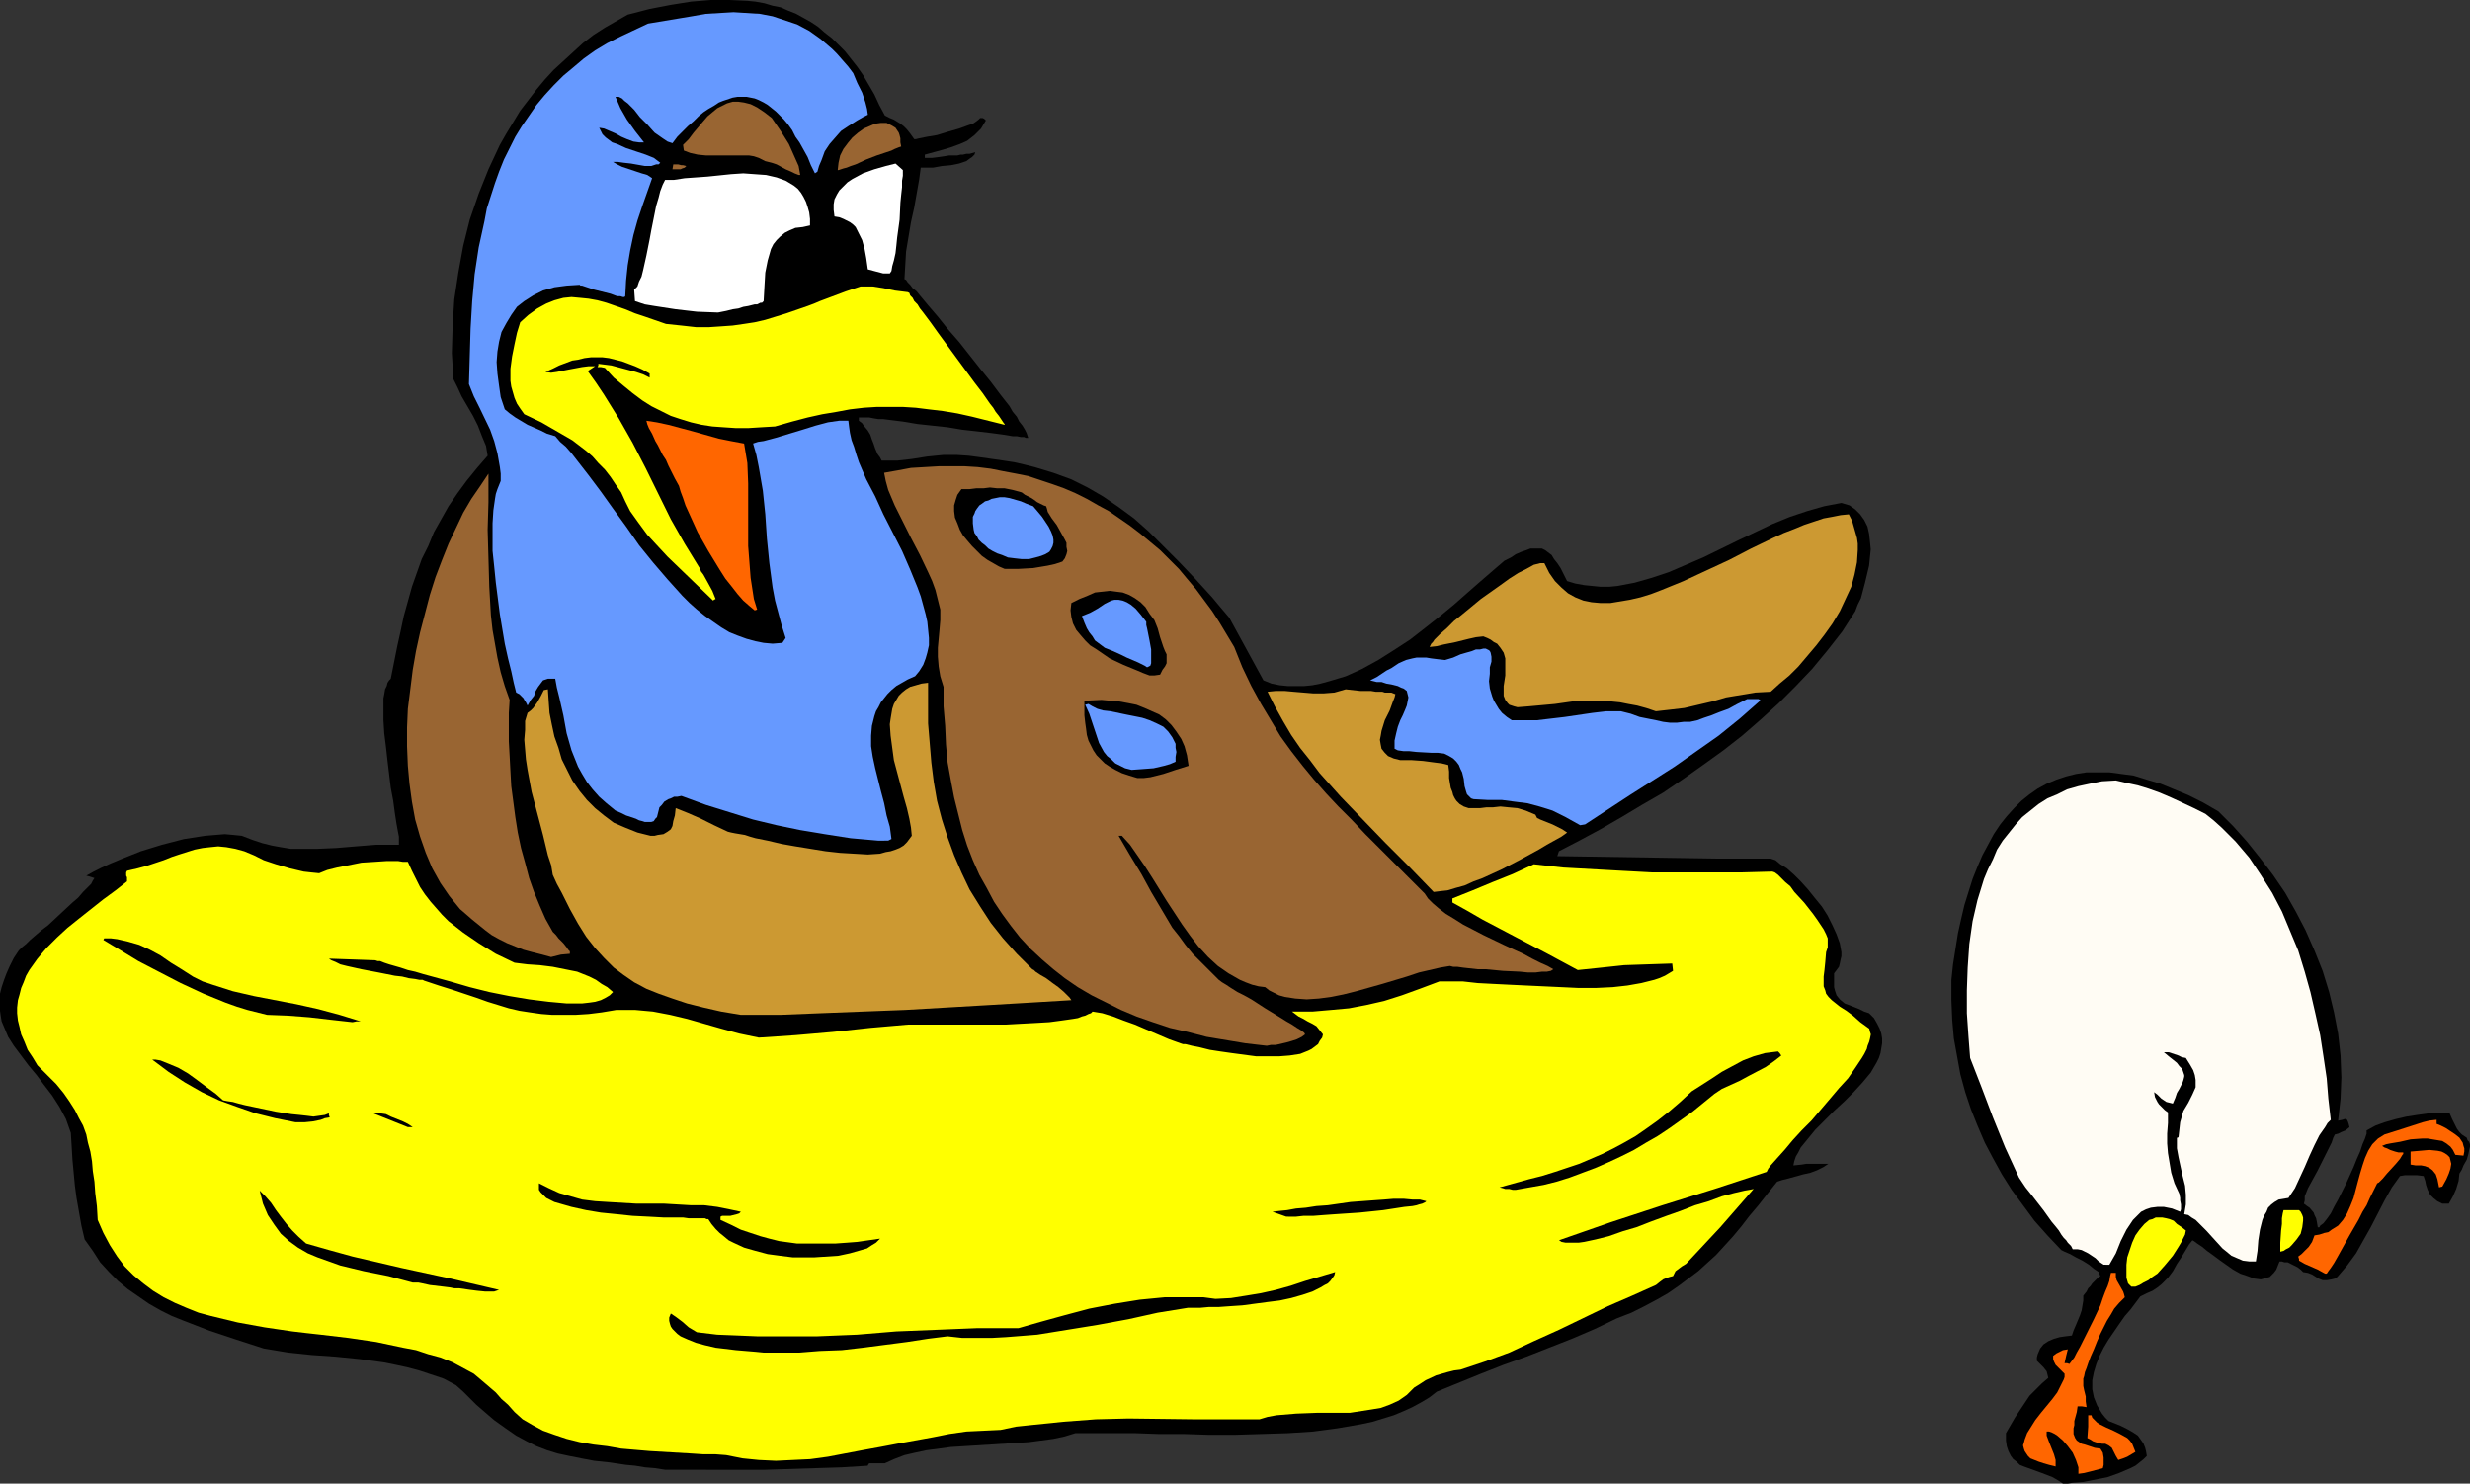
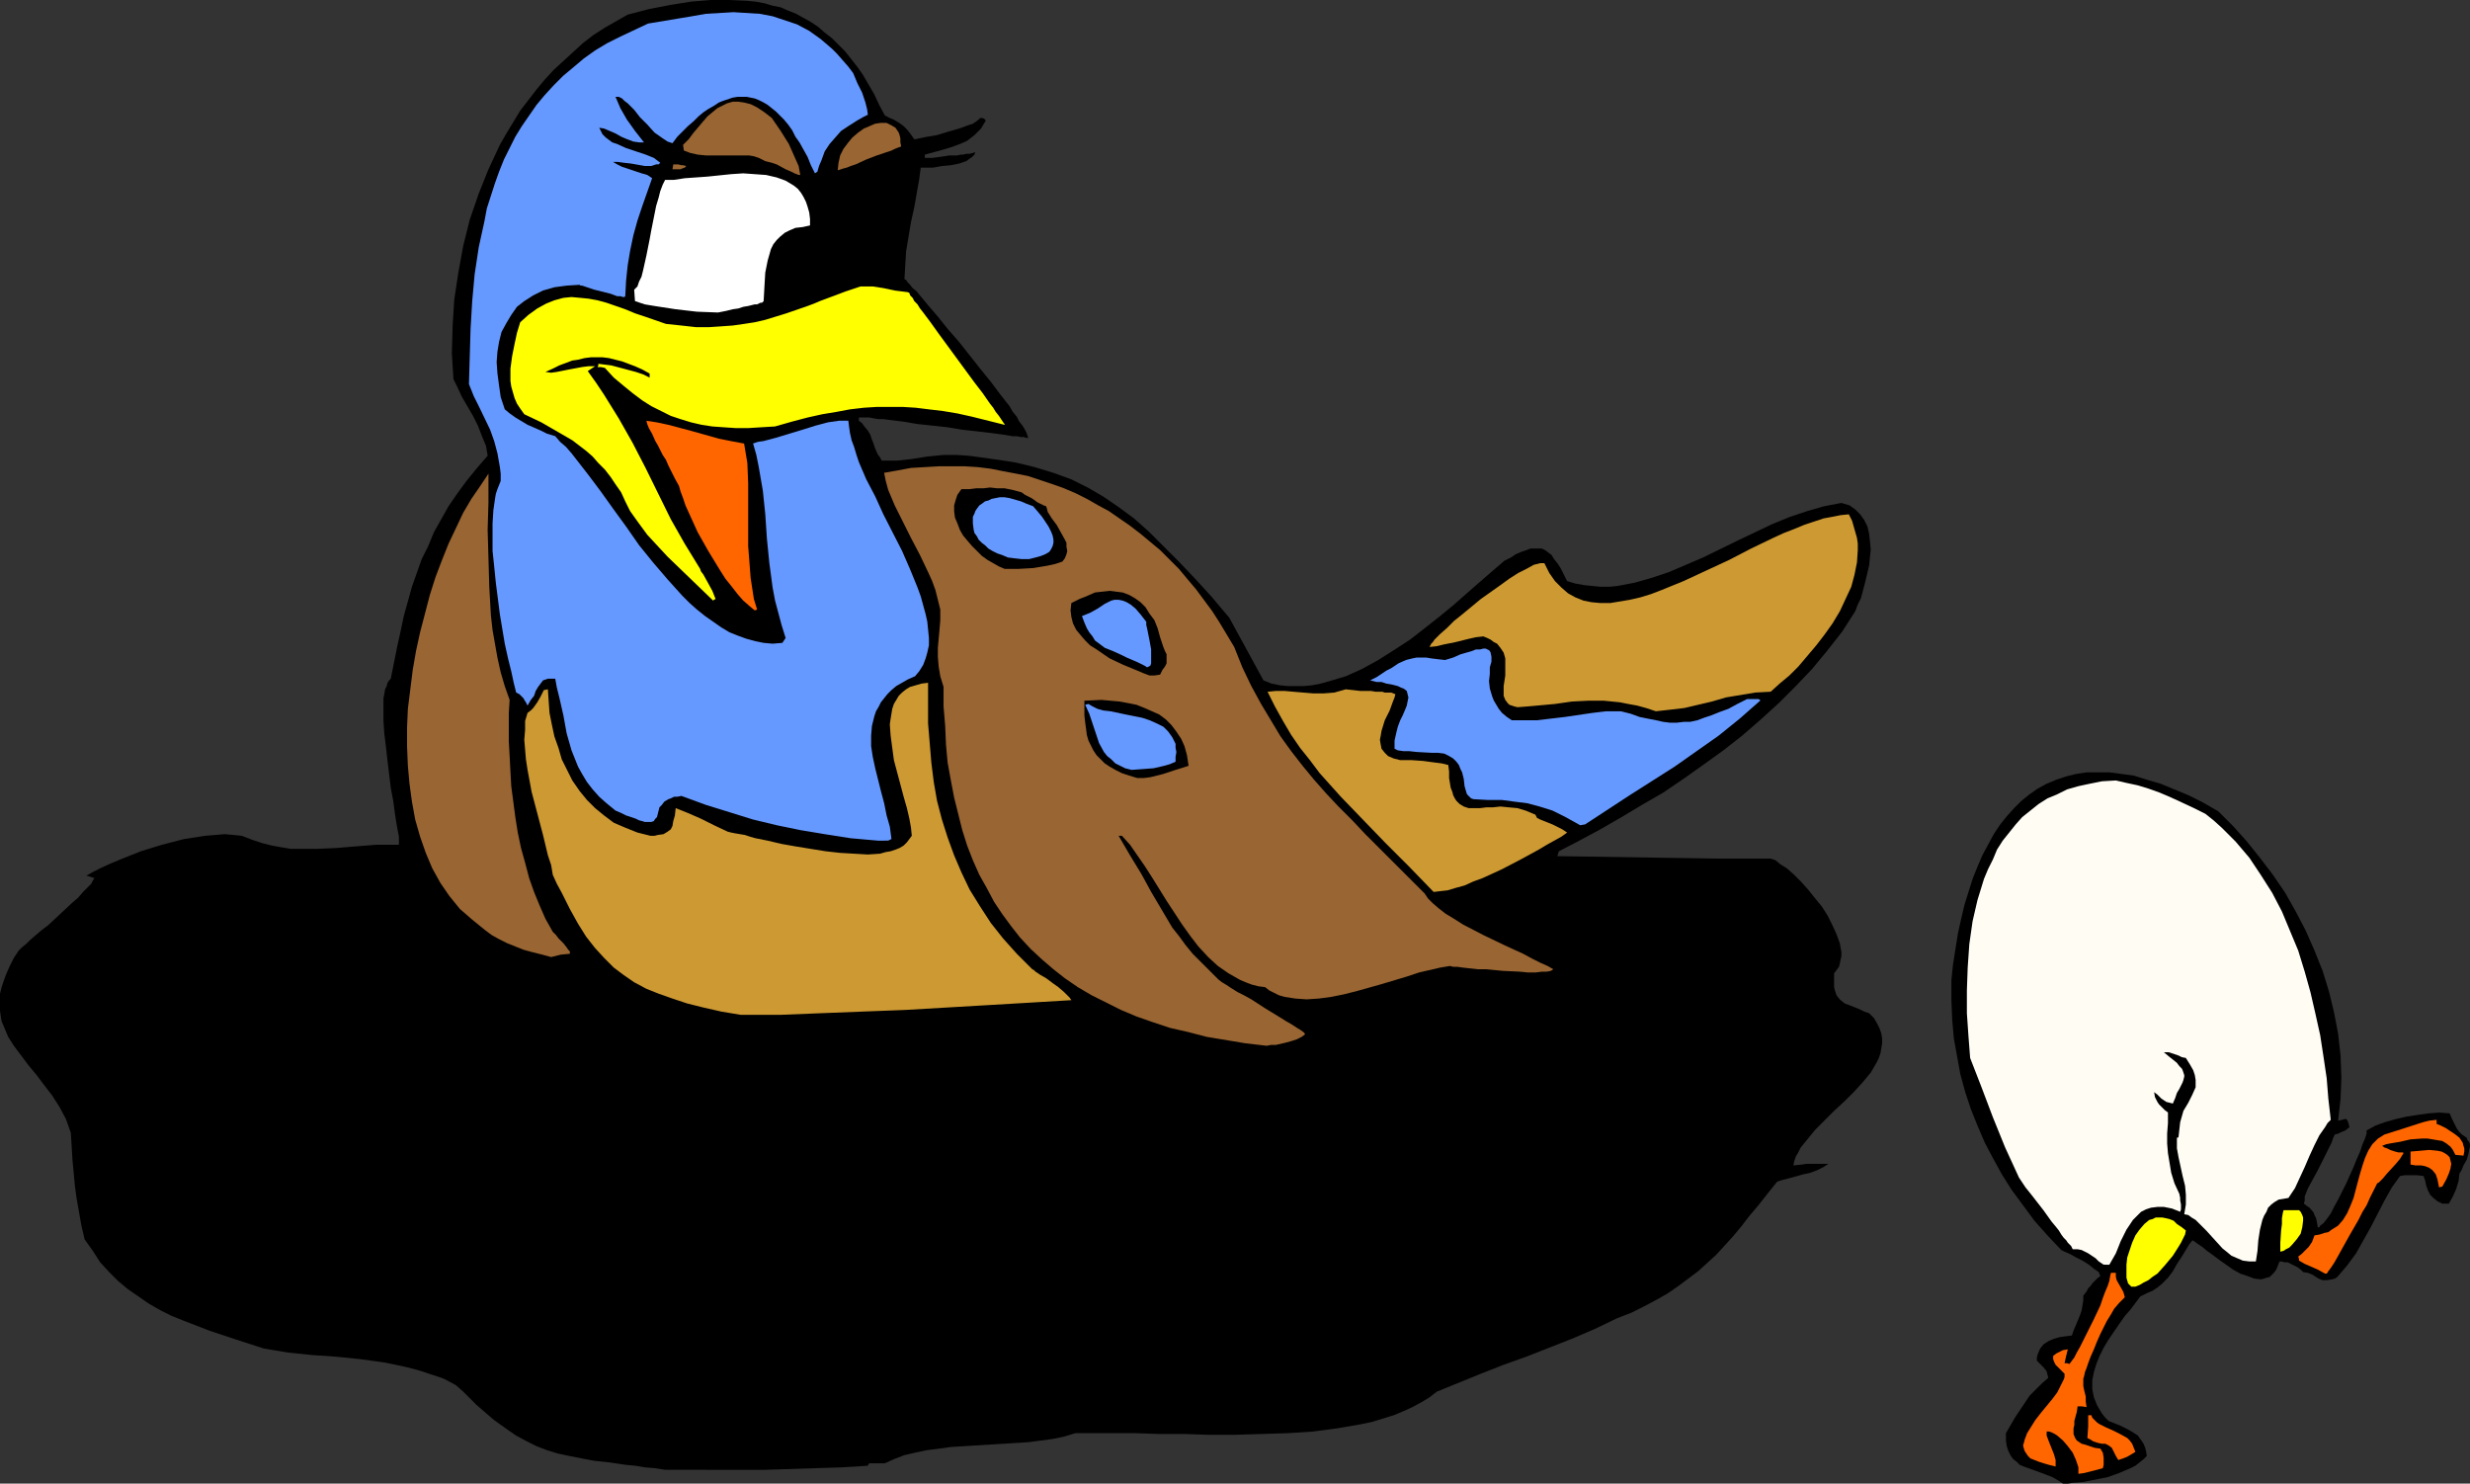
<svg xmlns="http://www.w3.org/2000/svg" xmlns:ns1="http://sodipodi.sourceforge.net/DTD/sodipodi-0.dtd" xmlns:ns2="http://www.inkscape.org/namespaces/inkscape" version="1.0" width="129.724mm" height="77.918mm" id="svg40" ns1:docname="Bird &amp; Egg.wmf">
  <rect width="100%" height="100%" fill="#333333" stroke="none" />
  <ns1:namedview id="namedview40" pagecolor="#ffffff" bordercolor="#000000" borderopacity="0.25" ns2:showpageshadow="2" ns2:pageopacity="0.0" ns2:pagecheckerboard="0" ns2:deskcolor="#d1d1d1" ns2:document-units="mm" />
  <defs id="defs1">
    <pattern id="WMFhbasepattern" patternUnits="userSpaceOnUse" width="6" height="6" x="0" y="0" />
  </defs>
  <path style="fill:#000000;fill-opacity:1;fill-rule:evenodd;stroke:none" d="m 409.494,294.492 -0.97,-0.646 -1.131,-0.646 -2.101,-0.808 -1.778,-0.646 -1.778,-0.646 -0.808,-0.323 -0.646,-0.646 -0.646,-0.485 -0.485,-0.646 -0.485,-0.969 -0.323,-0.969 -0.162,-1.131 v -1.454 l 1.778,-3.069 1.939,-2.908 0.97,-1.454 1.131,-1.131 1.293,-1.292 1.293,-1.131 -0.162,-0.646 -0.162,-0.646 -0.646,-0.808 -1.293,-1.292 v -0.646 l 0.162,-0.646 0.485,-1.131 0.646,-0.808 0.97,-0.646 1.131,-0.485 1.131,-0.323 1.131,-0.162 1.293,-0.162 0.323,-0.969 0.485,-1.131 0.808,-1.939 0.323,-0.969 0.162,-0.969 0.162,-0.969 v -0.969 l 0.646,-0.808 0.323,-0.646 0.485,-0.485 0.323,-0.485 0.646,-0.646 0.485,-0.485 0.485,-0.323 -0.162,-0.323 -0.162,-0.485 -0.97,-0.646 -0.97,-0.808 -1.293,-0.808 -1.293,-0.646 -1.131,-0.646 -1.131,-0.485 -0.323,-0.162 -0.323,-0.162 -2.747,-2.908 -2.586,-2.908 -2.262,-3.069 -2.262,-3.069 -1.939,-3.069 -1.778,-3.231 -1.616,-3.069 -1.454,-3.392 -1.293,-3.231 -1.131,-3.392 -0.97,-3.554 -0.646,-3.554 -0.646,-3.554 -0.323,-3.715 -0.162,-3.877 v -4.039 l 0.323,-3.069 0.485,-3.069 0.485,-3.069 0.646,-2.908 0.646,-2.746 0.808,-2.585 0.808,-2.585 0.97,-2.423 0.97,-2.262 1.131,-2.1 1.131,-2.1 1.293,-1.939 1.293,-1.615 1.454,-1.615 1.454,-1.454 1.616,-1.292 1.616,-1.131 1.778,-0.969 1.939,-0.808 1.939,-0.646 1.939,-0.485 2.101,-0.323 h 2.262 2.262 l 2.424,0.323 2.424,0.323 2.586,0.808 2.747,0.808 2.747,1.131 2.747,1.131 2.909,1.454 3.07,1.777 2.909,2.908 2.747,3.069 2.586,3.231 2.586,3.392 2.424,3.554 2.101,3.715 1.939,3.715 1.778,4.039 1.616,4.039 1.293,4.2 0.97,4.039 0.808,4.2 0.485,4.362 0.162,4.362 -0.162,4.2 -0.485,4.362 0.808,-0.162 0.485,-0.162 h 0.323 l 0.162,0.162 0.162,0.323 0.162,0.485 0.162,0.646 -0.808,0.646 -0.808,0.323 -0.646,0.323 -0.646,0.162 -0.323,0.646 -0.323,0.969 -0.808,1.615 -1.939,3.877 -0.97,1.777 -0.97,1.777 -0.323,0.808 -0.323,0.808 v 0.808 l -0.162,0.646 0.646,0.485 0.485,0.323 0.808,0.969 0.162,0.485 0.323,0.646 0.162,0.808 0.162,0.969 h 0.323 l 0.162,-0.323 0.646,-0.485 0.646,-0.808 0.808,-1.131 0.646,-1.292 0.808,-1.454 1.616,-3.231 1.454,-3.231 0.646,-1.615 0.646,-1.454 0.485,-1.454 0.485,-1.131 0.323,-0.969 v -0.646 l 1.778,-0.969 1.778,-0.646 2.262,-0.646 2.101,-0.485 2.101,-0.323 2.262,-0.323 2.101,-0.162 2.101,0.162 0.485,1.131 0.485,0.969 0.485,0.969 0.485,0.646 0.485,0.485 0.485,0.323 0.485,0.323 0.162,0.485 0.323,0.323 0.162,0.485 v 0.485 l -0.162,0.646 -0.162,0.808 -0.323,1.131 -0.646,1.131 -0.323,0.808 -0.485,0.808 -0.162,1.454 -0.485,1.615 -0.646,1.454 -0.808,1.454 h -0.646 -0.646 l -0.97,-0.485 -0.808,-0.646 -0.646,-0.646 -0.485,-0.969 -0.323,-0.969 -0.162,-0.808 -0.323,-0.969 -1.293,-0.162 h -1.293 -1.131 l -0.97,0.162 -1.616,2.262 -1.454,2.585 -2.747,5.331 -1.454,2.585 -1.454,2.585 -1.778,2.423 -1.939,2.262 -0.485,0.323 -0.646,0.162 -0.97,0.162 h -0.808 l -0.808,-0.323 -1.293,-0.808 -0.808,-0.323 -0.97,-0.162 -0.485,-0.485 -0.646,-0.485 -1.293,-0.646 -0.646,-0.323 h -0.646 l -0.485,-0.162 h -0.485 l -0.323,0.808 -0.323,0.808 -0.485,0.646 -0.323,0.323 -0.485,0.485 -0.646,0.162 -0.485,0.162 -0.646,0.162 -1.293,-0.162 -1.293,-0.485 -1.454,-0.485 -1.454,-0.808 -2.747,-1.939 -1.293,-0.969 -1.131,-0.808 -0.97,-0.808 -0.97,-0.646 -0.646,-0.485 -0.323,-0.162 -0.646,0.808 -0.485,0.808 -0.97,1.615 -0.97,1.454 -0.808,1.454 -0.97,1.292 -0.646,0.646 -0.646,0.646 -0.808,0.646 -0.97,0.646 -1.131,0.485 -1.293,0.646 -0.97,1.292 -0.97,1.292 -1.131,1.292 -1.131,1.615 -2.101,3.069 -0.97,1.615 -0.808,1.615 -0.646,1.615 -0.485,1.615 -0.323,1.615 v 1.777 l 0.323,1.615 0.646,1.615 0.97,1.615 0.646,0.808 0.646,0.646 2.424,0.969 1.293,0.646 1.131,0.646 0.97,0.646 0.808,1.131 0.323,0.485 0.323,0.808 0.162,0.646 0.162,0.969 -0.646,0.646 -0.808,0.646 -0.808,0.646 -0.97,0.485 -2.262,0.969 -2.262,0.808 -2.424,0.485 -2.424,0.485 -2.101,0.162 -0.97,0.162 z" id="path1" />
  <path style="fill:#ff6600;fill-opacity:1;fill-rule:evenodd;stroke:none" d="m 412.564,292.553 v -0.485 -0.808 l -0.485,-1.454 -0.646,-1.454 -0.97,-1.292 -0.97,-1.131 -1.131,-0.969 -0.485,-0.323 -0.646,-0.323 -0.485,-0.162 h -0.485 v 0.808 l 0.485,1.292 0.323,0.808 0.323,0.808 0.323,0.808 0.323,1.131 v 1.292 l -1.293,-0.323 -1.131,-0.323 -0.97,-0.323 -0.808,-0.323 -0.808,-0.323 -0.485,-0.485 -0.323,-0.485 -0.323,-0.485 -0.162,-0.485 -0.162,-0.646 0.162,-0.485 0.162,-0.646 0.485,-1.292 0.808,-1.292 0.808,-1.292 1.131,-1.454 2.262,-2.746 0.97,-1.292 0.646,-1.292 0.646,-1.292 0.162,-0.485 v -0.646 l -0.485,-0.485 -0.646,-0.646 -0.323,-0.323 -0.323,-0.323 -0.323,-0.646 -0.162,-0.485 v -0.646 l 0.646,-0.485 0.646,-0.323 0.646,-0.323 0.97,-0.162 -0.323,1.292 -0.323,1.454 h 0.485 l 0.485,0.162 0.485,-0.646 0.485,-0.646 0.485,-0.969 0.646,-1.131 0.646,-1.292 0.646,-1.292 1.454,-2.908 1.293,-2.746 0.485,-1.454 0.485,-1.292 0.485,-1.131 0.323,-0.969 0.162,-0.969 0.162,-0.646 h 0.97 v 0.808 l 0.162,0.646 1.293,2.262 0.162,0.485 0.162,0.646 -1.131,1.131 -0.97,1.131 -0.646,1.131 -0.808,1.292 -0.646,1.292 -0.646,1.292 -0.646,1.454 -0.646,1.615 -0.646,1.454 -0.485,1.292 -0.323,0.969 -0.323,0.808 -0.162,0.808 -0.162,0.485 v 0.808 0.646 l 0.162,0.808 0.162,0.646 0.162,0.646 v 0.969 l 0.162,1.131 -0.97,-0.162 h -0.808 l -0.162,1.131 -0.485,1.777 v 0.808 l -0.162,0.646 v 1.131 l 0.323,0.808 0.323,0.485 0.485,0.323 0.485,0.323 0.646,0.162 0.97,0.323 0.97,0.323 1.131,0.162 0.485,0.808 0.162,0.969 v 0.808 0.646 l -0.162,0.646 -2.424,0.646 -1.293,0.323 z" id="path2" />
  <path style="fill:#000000;fill-opacity:1;fill-rule:evenodd;stroke:none" d="m 132.027,291.746 -2.101,-0.323 -1.939,-0.162 -1.939,-0.323 -1.778,-0.162 -3.232,-0.485 -3.07,-0.323 -2.586,-0.485 -2.424,-0.485 -2.262,-0.485 -2.101,-0.646 -2.101,-0.808 -1.939,-0.969 -2.101,-1.131 -2.101,-1.454 -2.262,-1.615 -1.131,-0.969 -2.424,-2.1 -1.293,-1.292 -1.293,-1.292 -1.454,-1.292 -2.424,-1.292 -2.424,-0.808 -2.424,-0.808 -2.424,-0.646 -2.262,-0.485 -2.424,-0.485 -4.686,-0.646 -4.848,-0.485 -4.686,-0.323 -4.686,-0.485 -4.848,-0.808 -5.494,-1.777 -5.333,-1.777 -5.01,-1.939 -2.424,-0.969 -2.262,-1.131 -2.262,-1.292 -2.101,-1.454 -2.101,-1.454 -1.939,-1.615 -1.778,-1.777 -1.778,-1.939 -1.454,-2.262 -1.616,-2.262 -0.646,-2.746 -0.485,-2.746 -0.485,-2.746 -0.323,-2.423 -0.485,-5.169 -0.162,-2.746 -0.162,-2.585 -0.97,-2.746 -1.293,-2.423 -1.454,-2.262 L 8.726,215.336 7.272,213.398 5.656,211.459 4.202,209.521 2.747,207.582 1.616,205.805 0.808,203.867 0.323,202.736 0.162,201.767 0,200.636 v -1.131 -1.131 -1.131 l 0.323,-1.292 0.485,-1.454 0.485,-1.292 0.646,-1.454 0.808,-1.615 0.97,-1.454 0.646,-0.646 0.808,-0.646 0.808,-0.808 1.131,-0.969 1.131,-0.969 1.293,-0.969 2.424,-2.262 2.424,-2.262 1.131,-0.969 0.97,-1.131 0.808,-0.808 0.808,-0.808 0.323,-0.646 0.323,-0.485 -0.97,-0.323 -0.646,-0.162 1.454,-0.808 1.616,-0.808 1.778,-0.808 1.939,-0.808 4.04,-1.615 4.202,-1.292 4.363,-1.131 2.101,-0.323 2.101,-0.323 1.939,-0.162 1.939,-0.162 1.778,0.162 1.616,0.162 2.101,0.808 1.939,0.646 1.939,0.485 1.778,0.323 1.939,0.323 h 1.778 3.555 l 3.717,-0.162 3.878,-0.323 4.04,-0.323 h 2.262 2.262 v -0.485 -0.485 -0.646 l -0.162,-0.808 -0.323,-1.777 -0.323,-2.1 -0.323,-2.423 -0.485,-2.585 -0.646,-5.331 -0.323,-2.908 -0.323,-2.585 -0.162,-2.585 v -2.262 -2.1 l 0.162,-0.808 0.162,-0.969 0.323,-0.646 0.162,-0.646 0.323,-0.485 0.323,-0.323 0.646,-3.231 0.646,-3.231 0.646,-2.908 0.646,-3.069 0.808,-2.908 0.808,-2.908 0.97,-2.746 0.97,-2.746 1.293,-2.585 1.131,-2.746 1.454,-2.585 1.454,-2.585 1.778,-2.585 1.778,-2.423 2.101,-2.585 2.101,-2.423 -0.323,-1.939 -0.808,-1.939 -0.808,-2.1 -0.97,-1.939 -1.131,-1.939 -1.131,-1.939 -0.808,-1.777 -0.808,-1.615 -0.323,-5.169 0.162,-5.492 0.323,-5.169 0.808,-5.331 0.97,-5.331 1.293,-5.169 1.778,-5.169 0.97,-2.423 0.97,-2.423 1.131,-2.423 1.131,-2.423 1.293,-2.262 2.747,-4.523 1.616,-2.1 1.616,-2.1 1.616,-1.939 1.778,-1.939 1.939,-1.777 1.939,-1.777 1.939,-1.777 2.101,-1.615 2.262,-1.454 2.262,-1.292 2.262,-1.292 4.363,-1.131 4.202,-0.808 4.04,-0.646 L 141.077,0 h 3.717 l 3.555,0.162 1.616,0.162 1.778,0.323 1.616,0.485 1.616,0.323 1.454,0.646 1.616,0.646 1.454,0.808 1.454,0.808 1.454,0.969 1.293,1.131 1.454,1.131 1.293,1.292 1.293,1.292 2.424,3.069 1.131,1.615 1.131,1.939 1.131,1.939 0.97,2.1 1.131,2.1 0.97,0.485 0.808,0.323 1.293,0.808 0.646,0.485 0.646,0.646 0.646,0.808 0.808,1.131 h 0.323 l 0.646,-0.162 0.808,-0.162 0.808,-0.162 1.939,-0.323 2.101,-0.646 2.262,-0.646 1.778,-0.646 0.97,-0.323 0.485,-0.323 0.646,-0.485 0.323,-0.323 h 0.485 l 0.323,0.162 0.162,0.162 0.162,0.162 -0.485,0.808 -0.485,0.808 -0.646,0.646 -0.646,0.646 -1.454,1.131 -1.454,0.646 -1.778,0.646 -1.616,0.485 -1.778,0.485 -1.778,0.485 v 0.646 h 1.454 l 1.293,-0.162 1.131,-0.162 0.97,-0.162 h 0.808 0.808 l 0.646,-0.162 h 0.485 l 0.646,-0.162 h 0.646 l 1.131,-0.323 -0.162,0.485 -0.485,0.485 -0.485,0.323 -0.646,0.485 -1.454,0.485 -1.616,0.323 -1.778,0.162 -1.778,0.323 h -1.454 -0.485 -0.485 l -0.323,2.423 -0.485,2.746 -0.485,2.746 -0.646,2.908 -0.485,2.908 -0.485,2.908 -0.162,2.746 -0.162,2.746 0.323,0.162 0.323,0.485 0.485,0.485 0.485,0.646 0.808,0.646 0.646,0.808 0.808,0.969 0.808,0.969 1.939,2.262 1.939,2.423 2.262,2.585 4.202,5.331 2.101,2.585 1.939,2.585 1.778,2.262 0.646,1.131 0.808,0.969 0.485,0.969 0.646,0.808 0.485,0.808 0.323,0.646 0.162,0.485 0.162,0.485 h -0.485 l -0.323,-0.162 h -0.646 l -0.808,-0.162 h -0.808 l -0.97,-0.162 -0.97,-0.162 -2.424,-0.323 -2.747,-0.323 -2.909,-0.323 -2.909,-0.485 -5.979,-0.646 -2.909,-0.485 -2.586,-0.323 -1.293,-0.162 h -0.97 l -0.97,-0.162 -0.808,-0.162 h -0.808 -0.646 -0.646 v 0.646 l 0.646,0.485 0.323,0.485 0.808,0.969 0.485,0.808 0.323,0.969 0.323,0.808 0.323,0.969 0.485,1.131 0.485,0.646 0.323,0.646 h 3.07 l 2.909,-0.323 3.07,-0.485 3.232,-0.323 h 2.586 l 2.424,0.162 2.424,0.323 2.262,0.323 2.262,0.323 2.101,0.323 2.101,0.485 1.939,0.485 3.717,1.131 3.555,1.292 3.232,1.615 3.07,1.777 3.07,2.1 3.07,2.262 2.909,2.585 2.909,2.908 3.07,3.069 3.232,3.392 3.394,3.715 1.616,1.939 1.778,2.1 6.787,12.439 1.616,0.646 1.616,0.323 1.616,0.162 h 1.616 1.616 l 1.616,-0.162 1.616,-0.323 1.778,-0.485 3.232,-0.969 3.232,-1.454 3.232,-1.777 3.07,-1.939 3.232,-2.1 2.909,-2.262 3.07,-2.423 2.747,-2.262 2.747,-2.423 1.293,-1.131 1.293,-1.131 2.424,-2.1 2.262,-1.939 1.293,-0.646 0.97,-0.646 1.131,-0.485 0.97,-0.323 0.808,-0.323 h 0.808 0.808 0.646 l 0.646,0.323 0.646,0.485 0.646,0.485 0.485,0.808 0.646,0.808 0.646,0.969 0.646,1.292 0.646,1.292 1.616,0.485 1.778,0.323 1.616,0.162 1.616,0.162 h 1.778 l 1.616,-0.162 3.394,-0.646 3.394,-0.969 3.394,-1.131 3.394,-1.454 3.394,-1.454 6.949,-3.392 6.787,-3.231 3.555,-1.454 3.394,-1.131 3.394,-0.969 3.394,-0.646 1.616,0.485 1.131,0.808 0.97,0.969 0.808,1.131 0.646,1.292 0.323,1.454 0.162,1.454 0.162,1.615 -0.162,1.615 -0.162,1.615 -0.808,3.392 -0.808,3.069 -0.646,1.292 -0.485,1.292 -2.586,4.039 -2.909,3.715 -3.07,3.715 -3.232,3.392 -3.394,3.392 -3.555,3.231 -3.717,3.231 -3.717,2.908 -4.04,2.908 -3.878,2.746 -4.04,2.746 -4.202,2.423 -4.04,2.423 -4.202,2.423 -4.202,2.262 -4.04,2.1 -0.162,0.485 -0.162,0.485 10.504,0.162 10.504,0.162 10.666,0.162 h 10.666 l 0.485,0.162 0.485,0.162 0.97,0.808 1.293,0.808 1.454,1.292 1.293,1.292 1.454,1.615 1.293,1.615 1.454,1.777 1.131,1.777 0.97,1.939 0.808,1.777 0.646,1.777 0.323,1.777 v 0.808 l -0.162,0.646 -0.162,0.808 -0.162,0.646 -0.485,0.646 -0.485,0.646 v 0.969 0.969 0.808 l 0.162,0.646 0.162,0.485 0.162,0.485 0.646,0.808 0.97,0.808 1.293,0.485 0.808,0.323 0.808,0.323 0.97,0.485 0.97,0.323 0.97,0.969 0.646,1.131 0.485,0.969 0.323,0.969 0.162,0.969 v 0.969 l -0.162,0.969 -0.162,0.969 -0.323,0.969 -0.485,0.969 -1.131,1.939 -1.616,1.939 -1.778,1.939 -1.778,1.777 -2.101,1.939 -1.778,1.777 -1.939,1.939 -1.454,1.777 -1.454,1.777 -0.485,0.969 -0.485,0.808 -0.323,0.969 -0.162,0.808 1.616,-0.162 0.97,-0.162 h 0.808 1.616 1.939 l -0.97,0.646 -1.293,0.646 -1.293,0.485 -1.454,0.323 -2.909,0.808 -1.293,0.323 -0.97,0.323 -1.939,2.423 -1.778,2.262 -1.778,2.1 -1.616,2.1 -1.616,1.939 -1.616,1.777 -1.778,1.939 -1.778,1.615 -1.778,1.615 -1.939,1.454 -1.939,1.454 -2.101,1.454 -2.262,1.292 -2.424,1.292 -2.586,1.292 -2.909,1.131 -4.363,2.1 -4.525,1.939 -9.05,3.554 -4.525,1.615 -4.525,1.777 -4.363,1.777 -4.363,1.777 -1.454,1.131 -1.616,0.969 -1.778,0.969 -1.778,0.808 -1.939,0.808 -2.101,0.646 -2.101,0.646 -2.262,0.485 -4.686,0.808 -4.848,0.646 -5.01,0.323 -5.171,0.162 -5.333,0.162 h -5.171 l -5.01,-0.162 h -5.01 l -4.525,-0.162 h -4.363 -2.101 -1.939 -1.778 -1.778 l -2.101,0.646 -2.262,0.485 -2.424,0.323 -2.424,0.323 -5.171,0.323 -5.171,0.323 -5.171,0.323 -2.424,0.323 -2.424,0.323 -2.262,0.485 -2.101,0.485 -2.101,0.808 -1.778,0.808 h -3.07 l -0.162,0.162 -0.162,0.323 -5.171,0.323 -5.171,0.162 -10.019,0.323 h -9.858 z" id="path3" />
  <path style="fill:#ff6600;fill-opacity:1;fill-rule:evenodd;stroke:none" d="m 420.483,289.807 -0.485,-0.808 -0.323,-0.646 -0.323,-0.646 -0.162,-0.323 -0.646,-0.485 -0.646,-0.323 h -0.646 l -0.808,-0.162 -0.97,-0.323 -0.485,-0.323 -0.646,-0.323 0.162,-2.262 v -2.262 h 0.646 l 0.162,0.485 0.485,0.485 0.485,0.485 0.485,0.323 1.293,0.646 1.454,0.646 1.293,0.646 1.454,0.808 0.485,0.485 0.485,0.646 0.323,0.808 0.323,0.808 -0.808,0.485 -0.808,0.485 -0.808,0.323 z" id="path4" />
-   <path style="fill:#ffff00;fill-opacity:1;fill-rule:evenodd;stroke:none" d="m 144.147,288.838 -2.101,-0.162 h -2.424 l -2.424,-0.162 -2.747,-0.162 -5.494,-0.323 -5.656,-0.485 -2.747,-0.485 -2.747,-0.323 -2.747,-0.485 -2.586,-0.646 -2.424,-0.808 -2.262,-0.808 -2.101,-1.131 -1.939,-1.131 -1.616,-1.454 -1.293,-1.454 -1.293,-1.131 -1.131,-1.292 -1.131,-0.969 -1.131,-0.969 -2.101,-1.777 -2.101,-1.131 -2.101,-1.131 -2.424,-0.969 -2.424,-0.646 -2.424,-0.808 -2.586,-0.485 -5.333,-1.131 -5.494,-0.808 -5.494,-0.646 -2.909,-0.323 -2.747,-0.323 -5.494,-0.808 -5.333,-0.969 -5.333,-1.292 -2.424,-0.646 -2.424,-0.969 -2.262,-0.969 -2.262,-1.131 -2.101,-1.292 -1.939,-1.454 -1.939,-1.615 -1.778,-1.777 -1.454,-1.939 -1.454,-2.262 -1.293,-2.423 -1.131,-2.585 -0.162,-2.746 -0.323,-2.585 -0.162,-2.262 -0.323,-2.1 -0.162,-1.939 -0.323,-1.939 -0.485,-1.777 -0.323,-1.615 -0.646,-1.777 -0.808,-1.454 -0.808,-1.615 -1.131,-1.777 -1.131,-1.615 -1.454,-1.777 L 9.373,213.398 7.434,211.459 6.464,209.844 5.494,208.39 4.848,206.774 4.202,205.32 3.878,203.867 3.555,202.574 3.394,201.12 v -1.131 l 0.162,-1.454 0.323,-1.131 0.323,-1.292 0.485,-1.131 0.485,-1.292 0.646,-1.131 1.616,-2.262 1.778,-2.1 2.101,-2.1 2.101,-1.939 2.424,-1.939 4.686,-3.715 2.424,-1.777 2.262,-1.777 v -0.485 -0.323 l -0.162,-0.323 v -0.162 -0.323 -0.162 l 0.162,-0.323 2.101,-0.485 1.778,-0.485 3.394,-1.131 1.616,-0.646 1.454,-0.485 3.07,-0.969 1.616,-0.323 1.454,-0.162 1.616,-0.162 1.616,0.162 1.778,0.323 1.778,0.485 1.939,0.808 1.939,0.969 2.424,0.808 2.747,0.808 2.747,0.646 1.454,0.162 1.616,0.162 0.808,-0.323 0.808,-0.323 1.939,-0.485 2.424,-0.485 2.424,-0.485 2.586,-0.162 2.424,-0.162 h 2.262 l 0.97,0.162 h 0.97 l 0.808,1.777 0.808,1.615 0.808,1.615 0.97,1.454 1.131,1.454 1.131,1.292 1.131,1.292 1.293,1.292 1.454,1.131 1.454,1.131 3.07,2.1 3.394,2.1 3.717,1.777 2.586,0.323 2.424,0.162 2.586,0.323 2.424,0.485 2.424,0.485 2.424,0.969 1.293,0.646 1.131,0.808 1.131,0.646 1.131,0.969 -0.646,0.646 -0.808,0.485 -0.97,0.485 -1.131,0.323 -1.131,0.162 -1.454,0.162 h -3.07 l -1.778,-0.162 -1.778,-0.162 -3.878,-0.485 -3.878,-0.646 -4.04,-0.808 -3.878,-0.969 -3.878,-1.131 -3.555,-0.969 -1.778,-0.485 -1.616,-0.485 -1.454,-0.323 -1.454,-0.485 -1.131,-0.323 -1.131,-0.323 -0.97,-0.323 -0.808,-0.323 h -0.485 l -0.485,-0.162 -4.525,-0.162 -4.686,-0.162 0.485,0.323 0.808,0.323 0.97,0.485 1.293,0.323 1.454,0.323 1.454,0.323 3.394,0.646 3.232,0.646 1.454,0.162 1.293,0.323 1.293,0.162 0.808,0.162 h 0.646 l 0.323,0.162 2.909,0.969 2.586,0.808 2.424,0.808 2.424,0.808 2.262,0.808 2.101,0.646 2.101,0.646 2.101,0.485 2.101,0.323 2.262,0.323 2.101,0.162 h 2.262 2.424 l 2.586,-0.162 2.586,-0.323 2.909,-0.485 h 1.939 1.778 l 3.555,0.323 3.394,0.646 3.394,0.808 3.394,0.969 3.394,0.969 3.555,0.969 3.878,0.808 7.272,-0.485 7.434,-0.646 7.434,-0.808 7.434,-0.646 h 1.293 0.808 3.07 2.424 5.656 6.141 l 2.909,-0.162 3.07,-0.162 2.747,-0.162 2.424,-0.323 1.131,-0.162 1.131,-0.162 0.97,-0.162 0.808,-0.323 0.646,-0.162 0.646,-0.323 0.485,-0.162 0.323,-0.323 1.939,0.323 2.101,0.646 2.101,0.808 2.262,0.808 4.525,1.939 2.262,0.969 2.262,0.808 0.485,0.162 h 0.485 l 1.293,0.323 1.616,0.323 1.939,0.485 2.101,0.323 2.262,0.323 4.848,0.646 h 2.262 2.262 l 2.101,-0.162 2.101,-0.323 0.808,-0.323 0.808,-0.323 0.646,-0.323 0.646,-0.485 0.646,-0.485 0.323,-0.646 0.485,-0.646 0.162,-0.646 -0.646,-0.808 -0.646,-0.808 -0.808,-0.485 -0.97,-0.485 -0.808,-0.485 -0.97,-0.485 -0.646,-0.485 -0.646,-0.485 h 4.04 l 3.717,-0.323 3.555,-0.323 3.394,-0.646 3.555,-0.808 3.555,-1.131 3.555,-1.292 3.878,-1.454 h 2.262 2.424 l 2.909,0.323 3.07,0.162 3.232,0.162 3.394,0.162 6.949,0.323 3.394,0.162 h 3.394 l 3.394,-0.162 2.909,-0.323 2.747,-0.485 1.293,-0.323 1.293,-0.323 0.97,-0.323 1.131,-0.485 0.808,-0.485 0.808,-0.485 -0.162,-1.454 -4.848,0.162 -4.686,0.162 -4.525,0.485 -4.686,0.485 -6.302,-3.392 -6.464,-3.392 -6.141,-3.231 -3.07,-1.777 -2.909,-1.615 v -0.808 l 4.04,-1.615 3.878,-1.615 4.04,-1.615 4.202,-1.939 5.818,0.646 5.818,0.323 5.818,0.323 5.979,0.323 h 5.979 5.979 5.979 l 5.979,-0.162 0.485,0.162 0.646,0.485 0.646,0.646 0.808,0.808 0.97,0.808 0.808,1.131 1.939,2.1 1.778,2.262 0.808,1.131 0.646,0.969 0.646,0.969 0.485,0.969 0.323,0.808 v 0.646 1.131 l -0.323,0.969 -0.162,1.939 -0.162,1.615 -0.162,1.292 v 1.131 0.808 l 0.323,0.808 0.162,0.646 0.485,0.646 0.646,0.646 0.808,0.646 0.808,0.646 1.293,0.808 1.293,0.969 1.454,1.292 1.778,1.292 0.162,0.646 0.162,0.485 -0.162,0.808 -0.162,0.646 -0.323,0.808 -0.162,0.646 -0.485,0.969 -0.485,0.808 -1.293,1.939 -1.454,2.1 -1.778,1.938 -1.778,2.1 -3.717,4.362 -1.939,1.939 -1.778,1.939 -1.616,1.939 -1.454,1.615 -1.293,1.454 -0.485,0.646 -0.323,0.646 -10.342,3.392 -10.342,3.231 -10.342,3.392 -10.181,3.554 0.485,0.323 0.808,0.162 h 0.808 0.97 0.808 l 1.131,-0.162 2.262,-0.485 2.586,-0.646 2.747,-0.969 2.747,-0.808 2.909,-1.131 3.07,-1.131 2.747,-0.969 2.909,-1.131 2.747,-0.808 2.586,-0.969 2.424,-0.646 2.101,-0.485 0.97,-0.162 0.808,-0.162 -6.626,7.593 -6.787,7.269 -0.808,0.485 -0.646,0.485 -0.646,0.485 -0.485,0.969 -0.646,0.162 -0.485,0.162 -0.808,0.323 -0.646,0.485 -0.808,0.646 -4.686,2.1 -4.848,2.1 -9.696,4.685 -5.01,2.262 -4.848,2.262 -4.848,1.777 -2.424,0.808 -2.424,0.808 -1.293,0.162 -1.293,0.323 -1.131,0.323 -1.131,0.323 -2.101,0.969 -0.97,0.646 -1.293,0.808 -1.454,1.454 -1.616,1.131 -1.778,0.808 -1.778,0.646 -1.939,0.323 -2.101,0.323 -2.101,0.323 h -2.262 -4.202 l -4.202,0.162 -1.939,0.162 -1.939,0.162 -1.778,0.323 -1.616,0.485 h -12.928 l -13.09,-0.162 -6.464,0.162 -6.464,0.485 -6.302,0.646 -3.07,0.323 -3.07,0.646 -3.394,0.162 -3.394,0.162 -3.394,0.485 -3.232,0.646 -7.11,1.292 -3.394,0.646 -3.555,0.646 -6.787,1.292 -3.555,0.485 -3.394,0.162 -3.394,0.162 -3.394,-0.162 -3.232,-0.323 z" id="path5" />
  <path style="fill:#000000;fill-opacity:1;fill-rule:evenodd;stroke:none" d="m 154.813,268.484 h -0.323 -0.485 -0.97 -1.454 l -1.616,-0.162 -1.939,-0.162 -1.939,-0.162 -4.04,-0.485 -2.101,-0.485 -1.778,-0.485 -1.616,-0.646 -1.454,-0.646 -0.646,-0.485 -0.485,-0.485 -0.485,-0.485 -0.323,-0.485 -0.162,-0.485 -0.162,-0.646 v -0.646 l 0.323,-0.808 0.485,0.323 0.485,0.323 1.293,0.969 1.293,1.131 1.616,0.969 4.04,0.485 4.04,0.162 3.878,0.162 h 4.04 7.918 l 7.918,-0.323 7.757,-0.646 8.08,-0.323 7.918,-0.323 h 4.04 4.202 l 4.525,-1.292 4.686,-1.292 4.848,-1.292 5.01,-0.969 5.01,-0.808 5.01,-0.485 h 2.586 2.586 2.424 l 2.424,0.323 3.07,-0.162 3.07,-0.485 2.909,-0.485 2.909,-0.646 2.909,-0.808 2.909,-0.969 5.979,-1.777 -0.162,0.646 -0.323,0.485 -0.485,0.646 -0.485,0.485 -0.646,0.323 -0.808,0.485 -1.616,0.808 -1.939,0.646 -2.262,0.646 -2.262,0.485 -2.586,0.323 -4.848,0.646 -2.424,0.162 -2.262,0.162 h -1.939 l -1.778,0.162 h -1.454 -0.97 l -5.979,0.969 -5.818,1.292 -6.141,1.131 -5.979,0.969 -5.979,0.969 -6.141,0.485 -2.909,0.162 h -2.909 -2.909 l -2.909,-0.323 -3.878,0.485 -4.202,0.646 -8.726,1.131 -4.202,0.485 -4.363,0.162 -4.04,0.323 z" id="path6" />
  <path style="fill:#000000;fill-opacity:1;fill-rule:evenodd;stroke:none" d="m 96.313,256.368 -1.616,-0.162 -1.293,-0.162 -1.131,-0.162 -1.131,-0.162 h -0.97 l -0.808,-0.162 -1.293,-0.162 -2.747,-0.323 -1.454,-0.323 -0.808,-0.162 h -1.131 l -4.848,-1.292 -2.424,-0.485 -2.424,-0.485 -4.686,-1.131 -2.262,-0.808 -2.262,-0.808 -1.939,-0.808 -1.939,-1.131 -1.778,-1.292 -1.616,-1.454 -1.293,-1.777 -1.293,-1.939 -0.485,-1.131 -0.485,-1.131 -0.323,-1.292 -0.323,-1.292 1.131,1.131 1.131,1.292 0.97,1.454 0.97,1.292 1.131,1.454 1.131,1.292 1.293,1.292 1.454,1.292 4.525,1.292 4.686,1.292 9.696,2.262 9.696,2.1 9.696,2.262 -0.485,0.162 -0.485,0.162 h -0.162 z" id="path7" />
  <path style="fill:#ffff00;fill-opacity:1;fill-rule:evenodd;stroke:none" d="m 423.068,255.399 -0.646,-0.646 -0.323,-1.131 v -1.131 -1.454 l 0.162,-1.454 0.485,-1.454 0.485,-1.454 0.646,-1.454 0.808,-1.131 0.97,-1.131 0.97,-0.808 0.646,-0.162 0.646,-0.323 h 0.646 0.646 l 0.808,0.162 0.646,0.162 0.808,0.323 0.646,0.646 0.97,0.646 0.808,0.646 -0.162,0.808 -0.323,0.646 -0.485,0.969 -0.485,0.808 -1.131,1.777 -1.616,1.939 -1.454,1.615 -0.97,0.646 -0.808,0.646 -0.97,0.485 -0.808,0.485 -0.808,0.323 z" id="path8" />
  <path style="fill:#ff6600;fill-opacity:1;fill-rule:evenodd;stroke:none" d="m 461.529,252.814 -1.454,-0.808 -2.586,-1.131 -1.131,-0.646 v -0.323 l -0.162,-0.485 0.646,-0.485 0.485,-0.485 0.97,-0.969 0.646,-0.969 0.485,-1.292 0.97,-0.162 0.97,-0.323 0.808,-0.162 0.646,-0.485 1.293,-0.808 0.97,-1.131 0.808,-1.292 0.646,-1.454 0.646,-1.615 0.808,-3.069 0.485,-1.777 0.485,-1.615 0.485,-1.454 0.646,-1.454 0.808,-1.292 1.131,-1.131 1.293,-0.808 2.586,-0.808 5.01,-1.615 1.293,-0.323 1.454,-0.162 v 0.808 l 0.808,0.323 0.97,0.485 0.97,0.646 0.97,0.646 0.808,0.646 0.646,0.969 0.162,0.646 0.162,0.485 v 0.646 l -0.162,0.808 -1.616,-0.162 -0.485,-0.969 -0.485,-0.646 -0.808,-0.646 -0.808,-0.485 -0.97,-0.162 -0.97,-0.162 -0.97,-0.162 h -1.131 l -2.262,0.162 -2.101,0.485 -1.939,0.323 -0.808,0.162 -0.808,0.323 0.485,0.323 0.485,0.162 0.323,0.162 0.323,0.162 0.485,0.162 0.485,0.162 0.646,0.162 h 0.97 v 0.323 l -0.162,0.162 -0.485,0.808 -0.808,0.969 -1.778,1.939 -0.808,0.969 -0.808,0.808 -0.323,0.162 -0.162,0.323 -0.323,0.646 -0.485,0.969 -0.485,0.969 -0.646,1.454 -0.808,1.292 -0.808,1.615 -1.778,3.069 -1.616,2.908 -0.808,1.454 -0.646,1.131 -0.646,0.969 -0.485,0.646 -0.323,0.485 h -0.162 z" id="path9" />
  <path style="fill:#fffcf4;fill-opacity:1;fill-rule:evenodd;stroke:none" d="m 417.574,251.037 -0.97,-0.646 -0.646,-0.646 -1.454,-0.969 -0.646,-0.323 -0.646,-0.323 -0.808,-0.162 h -0.97 l -0.323,-0.646 -0.323,-0.323 -0.323,-0.323 -0.323,-0.485 -0.485,-0.485 -0.485,-0.646 -0.485,-0.808 -0.646,-0.808 -0.808,-0.969 -0.808,-1.131 -0.808,-1.131 -1.131,-1.454 -1.131,-1.454 -1.293,-1.615 -1.293,-1.939 -2.747,-5.977 -2.424,-5.977 -2.262,-5.977 -2.262,-5.816 -0.323,-4.2 -0.323,-4.685 v -4.523 l 0.162,-4.523 0.323,-4.685 0.646,-4.523 0.485,-2.1 0.485,-2.1 0.646,-2.1 0.646,-2.1 0.808,-1.939 0.97,-1.939 0.808,-1.939 1.131,-1.777 1.293,-1.615 1.293,-1.615 1.293,-1.454 1.616,-1.292 1.616,-1.292 1.778,-1.131 1.939,-0.808 1.939,-0.969 2.262,-0.646 2.262,-0.485 2.424,-0.485 2.747,-0.162 2.101,0.485 2.262,0.485 2.101,0.646 2.262,0.808 2.262,0.969 2.101,0.969 2.424,1.131 2.262,1.131 1.616,1.292 1.616,1.454 2.747,2.746 2.747,3.231 2.262,3.392 2.262,3.554 1.939,3.715 1.616,3.877 1.616,3.877 1.293,4.2 1.131,4.039 0.97,4.2 0.97,4.362 0.646,4.2 0.646,4.362 0.323,4.039 0.485,4.2 -0.646,0.646 -0.485,0.808 -1.131,1.615 -0.97,1.939 -0.97,2.1 -0.97,2.262 -0.97,2.1 -0.97,2.1 -1.293,1.939 -0.97,0.162 -0.97,0.162 -0.808,0.485 -0.646,0.485 -0.646,0.646 -0.323,0.808 -0.485,0.808 -0.323,0.808 -0.485,1.938 -0.323,2.1 -0.162,2.1 -0.323,2.1 h -1.293 l -1.293,-0.162 -1.131,-0.485 -1.131,-0.485 -0.97,-0.808 -0.808,-0.646 -1.616,-1.777 -1.616,-1.777 -1.454,-1.454 -0.646,-0.646 -0.808,-0.485 -0.646,-0.485 -0.808,-0.162 0.162,-0.969 0.162,-0.969 v -1.939 l -0.162,-1.777 -0.485,-1.939 -0.808,-3.715 -0.323,-1.777 v -2.1 h 0.162 l 0.162,-0.162 0.162,-1.454 0.162,-1.454 0.323,-1.131 0.323,-1.131 0.485,-0.808 0.485,-0.808 0.808,-1.615 0.646,-1.454 v -0.646 -0.808 l -0.162,-0.969 -0.323,-0.969 -0.646,-1.131 -0.808,-1.292 -0.808,-0.162 -0.646,-0.323 -0.97,-0.323 -0.97,-0.323 h -0.97 l 0.97,0.808 0.808,0.646 0.808,0.646 0.485,0.646 0.485,0.485 0.162,0.323 0.162,0.485 0.162,0.485 v 0.323 l -0.162,0.646 -0.162,0.485 -0.323,0.646 -0.323,0.646 -0.485,0.808 -0.323,0.969 -0.485,1.131 -0.646,-0.162 -0.646,-0.162 -0.97,-0.646 -0.808,-0.808 -0.646,-0.485 0.162,0.969 0.485,0.969 0.323,0.485 0.485,0.485 0.646,0.646 0.646,0.485 v 2.1 l -0.162,2.1 v 1.939 l 0.162,1.939 0.323,1.939 0.323,1.939 0.646,2.1 0.97,2.1 0.162,0.808 v 0.485 l 0.162,0.808 v 0.969 l -0.162,0.485 -1.616,-0.646 -1.616,-0.323 h -1.293 l -1.293,0.162 -0.97,0.323 -0.97,0.485 -0.808,0.808 -0.808,0.808 -0.646,0.969 -0.646,0.969 -1.131,2.262 -0.97,2.423 -1.293,2.262 z" id="path10" />
  <path style="fill:#000000;fill-opacity:1;fill-rule:evenodd;stroke:none" d="m 157.398,249.583 -2.586,-0.323 -2.424,-0.323 -2.424,-0.646 -2.262,-0.646 -2.101,-0.969 -0.97,-0.485 -0.97,-0.808 -0.808,-0.646 -0.808,-0.808 -0.808,-0.969 -0.646,-0.969 h -0.323 l -0.323,-0.162 h -1.293 -0.808 -1.131 l -1.131,-0.162 h -1.131 -2.747 l -2.909,-0.162 -3.232,-0.162 -3.07,-0.323 -3.232,-0.323 -2.909,-0.485 -2.909,-0.646 -1.131,-0.323 -1.131,-0.323 -1.131,-0.323 -0.97,-0.485 -0.646,-0.323 -0.646,-0.646 -0.485,-0.485 -0.323,-0.485 v -0.646 -0.646 l 1.939,0.969 2.101,0.969 2.262,0.646 2.262,0.646 2.586,0.323 2.586,0.162 5.494,0.323 h 5.494 l 5.494,0.323 h 2.586 l 2.586,0.323 2.424,0.485 2.262,0.485 -0.323,0.323 -0.485,0.162 -1.293,0.323 h -1.131 -0.485 l -0.323,0.162 v 0.646 l 2.101,0.969 1.939,0.969 1.939,0.646 1.939,0.646 1.778,0.485 1.939,0.485 3.555,0.485 h 3.717 3.878 l 2.262,-0.162 2.101,-0.162 2.262,-0.323 2.262,-0.323 -0.808,0.808 -0.808,0.485 -0.97,0.646 -1.131,0.323 -2.262,0.646 -2.262,0.485 -2.424,0.162 -2.424,0.162 h -2.262 z" id="path11" />
  <path style="fill:#ffff00;fill-opacity:1;fill-rule:evenodd;stroke:none" d="m 452.641,248.452 v -1.777 l 0.162,-2.423 0.162,-1.292 v -1.131 l 0.162,-0.969 0.162,-0.646 h 1.454 1.616 l 0.323,0.323 0.323,0.646 0.162,0.485 v 0.646 l -0.162,1.292 -0.323,1.292 -0.808,1.131 -0.97,1.131 -0.485,0.485 -0.646,0.323 -0.485,0.323 z" id="path12" />
-   <path style="fill:#000000;fill-opacity:1;fill-rule:evenodd;stroke:none" d="m 255.328,241.506 -2.747,-0.969 1.293,-0.162 1.616,-0.162 1.778,-0.323 1.939,-0.162 2.101,-0.323 2.262,-0.162 4.525,-0.646 4.363,-0.323 2.262,-0.162 1.939,-0.162 h 1.939 l 1.778,0.162 h 1.454 l 1.293,0.323 -0.162,0.162 -0.323,0.162 -0.323,0.162 -0.646,0.162 -0.485,0.162 -0.808,0.162 -1.616,0.162 -2.101,0.323 -2.101,0.323 -4.686,0.485 -4.848,0.323 -2.262,0.162 -2.101,0.162 h -1.939 l -1.454,0.162 h -0.646 -0.485 z" id="path13" />
  <path style="fill:#000000;fill-opacity:1;fill-rule:evenodd;stroke:none" d="m 300.899,236.175 h -0.646 l -0.646,-0.162 h -0.485 -0.323 l -0.485,-0.162 -0.646,-0.162 2.909,-0.808 2.909,-0.808 2.586,-0.646 2.586,-0.808 2.424,-0.808 2.424,-0.808 2.262,-0.969 2.262,-0.969 2.262,-1.131 2.101,-1.131 2.262,-1.292 2.101,-1.454 2.262,-1.615 2.262,-1.777 2.262,-1.939 2.262,-2.1 4.04,-2.585 1.939,-1.292 2.101,-1.131 2.101,-1.131 2.101,-0.808 2.262,-0.646 1.293,-0.162 1.293,-0.162 0.323,0.323 0.323,0.485 -1.454,1.131 -1.616,1.131 -3.394,1.777 -1.778,0.969 -1.778,0.808 -1.778,0.808 -1.454,0.969 -4.363,3.554 -4.525,3.231 -2.424,1.615 -2.262,1.292 -2.424,1.454 -2.586,1.292 -2.424,1.131 -2.586,1.131 -2.586,0.969 -2.586,0.969 -2.586,0.808 -2.586,0.646 -2.747,0.485 z" id="path14" />
  <path style="fill:#ff6600;fill-opacity:1;fill-rule:evenodd;stroke:none" d="m 484.153,235.69 -0.162,-0.808 -0.162,-0.808 -0.162,-0.485 -0.162,-0.485 -0.646,-0.808 -0.646,-0.485 -0.808,-0.323 -0.808,-0.162 h -1.131 l -0.97,-0.162 v -2.585 l 1.939,-0.162 1.778,-0.162 1.616,0.162 0.808,0.162 0.646,0.323 0.485,0.323 0.485,0.485 0.162,0.646 0.162,0.646 -0.162,0.969 -0.323,0.969 -0.485,1.131 -0.808,1.454 z" id="path15" />
  <path style="fill:#000000;fill-opacity:1;fill-rule:evenodd;stroke:none" d="m 80.962,223.736 -7.272,-2.908 h 0.808 l 0.97,0.162 1.131,0.162 0.97,0.485 2.424,0.969 0.97,0.485 0.97,0.646 z" id="path16" />
  <path style="fill:#000000;fill-opacity:1;fill-rule:evenodd;stroke:none" d="m 58.661,222.767 -4.04,-0.808 -3.878,-0.969 -3.717,-1.292 -3.555,-1.292 -3.394,-1.615 -3.394,-1.939 -3.232,-2.1 -3.232,-2.423 h 0.646 l 0.97,0.162 0.808,0.323 0.808,0.323 1.939,0.808 1.939,1.131 1.778,1.292 1.939,1.454 1.778,1.292 1.454,1.292 0.808,0.162 1.131,0.162 1.131,0.323 1.293,0.323 3.07,0.646 3.07,0.646 3.07,0.485 1.616,0.162 1.454,0.162 1.293,0.162 1.131,-0.162 1.131,-0.162 0.808,-0.323 v 0.323 l 0.162,0.485 -0.97,0.162 -0.808,0.323 -1.616,0.323 -1.616,0.162 z" id="path17" />
  <path style="fill:#996532;fill-opacity:1;fill-rule:evenodd;stroke:none" d="m 251.449,207.582 -4.202,-0.485 -3.878,-0.646 -3.878,-0.646 -3.717,-0.969 -3.555,-0.808 -3.394,-1.131 -3.232,-1.131 -3.07,-1.292 -2.909,-1.454 -2.909,-1.454 -2.747,-1.615 -2.586,-1.777 -2.262,-1.777 -2.262,-1.939 -2.262,-2.1 -2.101,-2.262 -1.778,-2.262 -1.778,-2.423 -1.616,-2.423 -1.454,-2.746 -1.454,-2.585 -1.293,-2.908 -1.131,-2.908 -0.97,-3.069 -0.808,-3.231 -0.808,-3.231 -0.646,-3.392 -0.646,-3.554 -0.323,-3.554 -0.162,-3.715 -0.323,-3.877 v -3.877 l -0.646,-2.1 -0.323,-1.939 -0.162,-1.939 v -1.777 l 0.323,-3.554 0.162,-1.939 v -2.1 l -0.485,-1.939 -0.485,-1.939 -0.646,-1.777 -0.808,-1.777 -1.616,-3.392 -1.778,-3.392 -1.616,-3.231 -1.616,-3.231 -1.293,-3.069 -0.485,-1.777 -0.323,-1.615 2.747,-0.485 2.586,-0.485 2.747,-0.162 2.747,-0.162 h 2.586 2.586 l 2.586,0.162 2.586,0.323 2.424,0.485 2.586,0.485 2.424,0.485 2.424,0.808 2.424,0.808 2.262,0.808 2.262,0.969 2.262,1.131 2.262,1.292 2.101,1.131 2.101,1.454 2.101,1.454 2.101,1.615 1.939,1.615 1.939,1.615 3.717,3.715 1.616,1.939 1.778,2.1 3.232,4.362 1.454,2.262 1.454,2.423 1.454,2.423 1.616,4.039 1.778,3.715 1.939,3.554 1.939,3.231 1.939,3.231 2.101,2.908 2.262,2.908 2.262,2.746 2.424,2.746 2.424,2.585 2.747,2.746 2.586,2.746 2.747,2.746 2.909,2.908 3.07,3.069 3.07,3.069 0.646,0.969 0.97,0.969 1.131,0.969 1.454,1.131 1.616,0.969 1.778,1.131 4.04,2.1 4.04,1.939 2.101,0.969 1.778,0.808 1.778,0.969 1.616,0.808 1.454,0.646 1.131,0.646 -0.485,0.323 -0.808,0.162 h -0.97 l -1.293,0.162 h -1.454 l -1.616,-0.162 -3.394,-0.162 -3.394,-0.323 h -1.616 l -1.454,-0.162 -1.454,-0.162 -1.131,-0.162 h -0.808 l -0.646,-0.162 -1.939,0.323 -2.101,0.485 -2.101,0.485 -2.424,0.808 -4.848,1.454 -5.171,1.454 -2.586,0.646 -2.424,0.485 -2.424,0.323 -2.424,0.162 -2.262,-0.162 -2.101,-0.323 -1.131,-0.323 -0.97,-0.485 -0.97,-0.485 -0.808,-0.646 -1.293,-0.162 -1.293,-0.323 -1.293,-0.485 -1.131,-0.485 -2.262,-1.292 -2.101,-1.454 -1.939,-1.777 -1.939,-2.1 -1.616,-2.1 -1.616,-2.262 -3.07,-4.685 -2.909,-4.685 -1.454,-2.262 -1.454,-2.1 -1.454,-2.1 -1.616,-1.777 h -0.646 l 1.131,1.939 1.131,1.939 2.262,3.715 0.97,1.777 0.97,1.777 2.101,3.554 2.101,3.554 1.293,1.615 1.293,1.777 1.454,1.777 1.616,1.615 1.778,1.777 1.778,1.777 0.646,0.485 0.808,0.485 0.97,0.646 1.293,0.808 1.293,0.646 1.454,0.808 2.747,1.777 2.909,1.777 1.293,0.808 1.131,0.646 0.97,0.646 0.808,0.485 0.646,0.485 0.162,0.323 -0.646,0.485 -0.97,0.485 -0.97,0.323 -1.131,0.323 -2.101,0.485 h -0.97 z" id="path18" />
  <path style="fill:#000000;fill-opacity:1;fill-rule:evenodd;stroke:none" d="m 69.973,202.897 -4.363,-0.485 -4.202,-0.485 -4.202,-0.323 -4.202,-0.162 -1.939,-0.485 -1.939,-0.485 -2.101,-0.646 -2.262,-0.808 -4.363,-1.777 -4.525,-2.1 -4.363,-2.262 -4.04,-2.1 -3.717,-2.262 -1.616,-0.969 -1.616,-0.969 0.162,-0.323 h 0.162 1.131 l 1.293,0.162 2.101,0.485 2.262,0.646 2.101,0.969 2.101,1.131 2.101,1.454 2.101,1.292 2.262,1.454 1.939,0.969 1.939,0.646 4.04,1.292 4.202,0.969 4.202,0.808 4.202,0.808 4.363,0.969 4.202,1.131 4.202,1.292 H 70.781 Z" id="path19" />
  <path style="fill:#cc9932;fill-opacity:1;fill-rule:evenodd;stroke:none" d="m 147.056,201.443 -3.878,-0.646 -3.555,-0.808 -3.232,-0.808 -2.909,-0.969 -2.747,-0.969 -2.424,-0.969 -2.424,-1.292 -2.101,-1.454 -1.939,-1.454 -1.939,-1.939 -1.778,-1.939 -1.778,-2.262 -1.616,-2.585 -1.616,-2.908 -1.616,-3.231 -0.97,-1.777 -0.808,-1.777 -0.323,-1.939 -0.646,-1.939 -0.97,-4.039 -2.262,-8.562 -0.808,-4.362 -0.323,-2.1 -0.162,-1.939 -0.162,-1.939 0.162,-1.939 v -1.777 l 0.485,-1.615 0.646,-0.485 0.485,-0.485 0.808,-1.131 0.646,-1.131 0.646,-1.292 0.808,-0.162 0.162,2.423 0.162,2.262 0.485,2.423 0.485,2.262 0.808,2.262 0.646,2.262 1.131,2.262 0.97,1.939 1.454,2.1 1.454,1.777 1.616,1.615 1.778,1.454 1.939,1.454 2.262,0.969 2.424,0.969 2.586,0.646 h 0.808 l 0.646,-0.162 1.131,-0.162 0.808,-0.485 0.646,-0.485 0.323,-0.646 0.162,-0.969 0.323,-1.131 0.162,-1.454 2.424,0.969 2.586,1.131 2.586,1.292 2.747,1.292 0.646,0.162 0.808,0.162 0.97,0.162 0.97,0.162 0.97,0.323 1.131,0.323 2.424,0.485 2.747,0.646 2.747,0.485 5.979,0.969 2.909,0.323 2.747,0.162 2.747,0.162 2.424,-0.162 1.131,-0.323 0.97,-0.162 0.97,-0.323 0.808,-0.323 0.808,-0.485 0.646,-0.646 0.485,-0.646 0.485,-0.646 -0.162,-1.615 -0.323,-1.777 -0.485,-2.1 -0.646,-2.262 -1.293,-4.846 -0.646,-2.423 -0.323,-2.423 -0.323,-2.423 -0.162,-2.262 0.162,-1.131 0.162,-0.969 0.162,-0.969 0.323,-0.969 0.485,-0.808 0.485,-0.808 0.646,-0.646 0.808,-0.646 0.808,-0.485 1.131,-0.323 1.131,-0.323 1.293,-0.162 v 4.039 4.039 l 0.323,3.877 0.323,3.877 0.485,3.877 0.646,3.715 0.97,3.715 1.131,3.554 1.293,3.554 1.454,3.392 1.616,3.392 2.101,3.392 2.101,3.231 2.424,3.069 2.747,3.069 3.07,3.069 0.323,0.162 0.323,0.323 0.97,0.646 1.131,0.646 1.293,0.969 1.131,0.808 1.131,0.969 0.808,0.808 0.323,0.323 0.323,0.485 -8.08,0.485 -8.242,0.485 -16.645,0.969 -8.403,0.323 -8.242,0.323 -8.08,0.323 z" id="path20" />
  <path style="fill:#996532;fill-opacity:1;fill-rule:evenodd;stroke:none" d="m 109.403,189.974 -1.778,-0.485 -1.939,-0.485 -1.778,-0.485 -1.616,-0.646 -1.616,-0.646 -1.616,-0.808 -1.454,-0.808 -1.293,-0.969 -2.586,-2.1 -2.424,-2.1 -2.101,-2.585 -1.778,-2.585 -1.616,-2.908 -1.293,-3.069 -1.131,-3.231 -0.97,-3.392 -0.646,-3.554 -0.485,-3.554 -0.323,-3.554 -0.162,-3.877 v -3.715 l 0.162,-3.715 0.485,-3.877 0.485,-3.877 0.646,-3.715 0.808,-3.715 0.97,-3.715 0.97,-3.715 1.131,-3.554 1.293,-3.392 1.293,-3.231 1.454,-3.069 1.454,-3.069 1.616,-2.746 1.778,-2.585 1.616,-2.423 v 5.654 l -0.162,5.492 0.162,5.654 0.162,5.654 0.323,5.654 0.323,2.908 0.485,2.746 0.485,2.746 0.646,2.908 0.808,2.746 0.97,2.746 -0.162,2.585 v 2.746 2.908 l 0.162,2.908 0.162,3.069 0.162,2.908 0.808,6.139 0.485,3.069 0.646,3.069 0.808,2.908 0.808,3.069 0.97,2.746 1.131,2.746 1.131,2.585 1.454,2.585 0.646,0.646 0.485,0.646 0.97,0.969 0.646,0.808 0.323,0.485 0.323,0.323 v 0.162 0.323 l -1.778,0.162 z" id="path21" />
  <path style="fill:#cc9932;fill-opacity:1;fill-rule:evenodd;stroke:none" d="m 284.577,177.051 -4.848,-5.008 -4.686,-4.685 -4.525,-4.685 -4.363,-4.523 -4.202,-4.685 -1.939,-2.585 -1.939,-2.423 -1.778,-2.585 -1.616,-2.746 -1.616,-2.908 -1.454,-2.908 1.616,-0.162 h 1.778 l 1.778,0.162 1.939,0.162 1.939,0.162 h 2.101 l 2.101,-0.162 1.131,-0.323 1.131,-0.323 1.454,0.162 1.454,0.162 h 1.131 0.97 l 0.97,0.162 h 0.646 0.646 l 0.485,0.162 h 0.808 0.485 l 0.808,0.323 -0.162,0.646 -0.323,0.808 -0.646,1.777 -0.485,0.969 -0.485,0.969 -0.646,2.1 -0.162,0.969 -0.162,0.808 0.162,0.969 0.162,0.808 0.646,0.808 0.646,0.646 1.131,0.485 0.646,0.162 0.646,0.162 h 2.262 l 2.262,0.162 2.424,0.323 1.293,0.162 1.293,0.323 0.162,1.292 v 1.292 l 0.162,0.969 0.162,0.969 0.323,0.808 0.162,0.646 0.323,0.646 0.323,0.485 0.646,0.646 0.808,0.485 0.97,0.323 h 1.131 1.131 l 1.293,-0.162 h 1.293 l 1.454,-0.162 1.616,0.162 1.778,0.162 1.616,0.485 1.939,0.808 0.323,0.646 0.646,0.323 0.808,0.323 0.808,0.323 0.808,0.323 0.97,0.485 0.97,0.485 0.97,0.646 -1.131,0.808 -1.454,0.808 -1.454,0.808 -1.616,0.969 -3.555,1.939 -3.717,1.939 -3.878,1.777 -1.778,0.646 -1.778,0.808 -1.778,0.485 -1.616,0.485 -1.454,0.162 z" id="path22" />
  <path style="fill:#6699ff;fill-opacity:1;fill-rule:evenodd;stroke:none" d="m 174.366,166.873 -5.494,-0.485 -5.171,-0.808 -4.848,-0.808 -4.686,-0.969 -4.686,-1.131 -4.686,-1.454 -4.686,-1.454 -4.848,-1.777 -0.808,0.162 h -0.646 l -0.646,0.323 -0.485,0.162 -0.808,0.485 -0.485,0.646 -0.485,0.485 -0.162,0.646 -0.162,0.646 -0.162,0.646 -0.323,0.323 -0.323,0.485 -0.485,0.162 h -0.646 -0.646 l -0.485,-0.162 -0.646,-0.162 -0.646,-0.323 -0.97,-0.323 -0.97,-0.323 -0.97,-0.485 -1.131,-0.485 -1.778,-1.454 -1.454,-1.292 -1.293,-1.454 -1.131,-1.454 -0.97,-1.615 -0.808,-1.454 -0.646,-1.615 -0.646,-1.615 -0.97,-3.392 -0.646,-3.554 -0.808,-3.554 -0.485,-1.939 -0.323,-1.777 h -0.808 -0.646 l -0.485,0.162 -0.485,0.162 -0.485,0.646 -0.485,0.646 -0.485,0.808 -0.323,0.969 -0.646,0.808 -0.646,1.131 -0.323,-0.646 -0.323,-0.485 -0.162,-0.323 -0.323,-0.323 -0.485,-0.485 -0.646,-0.323 -0.485,-1.939 -0.485,-2.262 -0.646,-2.585 -0.646,-2.908 -0.485,-2.908 -0.485,-2.908 -0.808,-6.3 -0.323,-3.231 -0.323,-3.069 v -2.746 -2.746 l 0.162,-2.585 0.323,-2.262 0.162,-0.969 0.323,-0.969 0.323,-0.808 0.323,-0.808 v -1.454 l -0.162,-1.292 -0.485,-2.746 -0.646,-2.423 -0.808,-2.262 -2.101,-4.362 -1.131,-2.262 -0.97,-2.423 0.162,-5.492 0.162,-5.492 0.323,-5.492 0.485,-5.331 0.808,-5.331 1.131,-5.169 0.485,-2.585 1.616,-5.008 0.808,-2.262 0.97,-2.423 1.131,-2.262 1.131,-2.262 1.293,-2.1 1.454,-2.1 1.454,-2.1 1.616,-1.939 1.778,-1.939 1.939,-1.939 1.939,-1.615 2.101,-1.777 2.262,-1.615 2.424,-1.454 2.586,-1.292 2.747,-1.292 2.747,-1.292 5.818,-0.969 2.909,-0.485 2.747,-0.485 2.747,-0.162 2.747,-0.162 2.586,0.162 2.586,0.162 2.586,0.485 2.424,0.808 2.424,0.808 2.424,1.292 2.262,1.615 2.262,1.939 0.97,0.969 1.131,1.292 1.131,1.292 0.97,1.292 0.808,1.939 0.97,1.939 0.646,1.939 0.323,1.292 0.162,1.131 -0.97,0.485 -1.131,0.646 -1.778,1.131 -1.454,0.969 -1.131,1.292 -1.131,1.292 -0.97,1.454 -0.646,1.777 -0.485,1.131 -0.323,1.131 -0.485,0.323 -0.808,-1.615 -0.646,-1.615 -0.808,-1.454 -0.808,-1.454 -0.808,-1.131 -0.646,-1.292 -0.808,-1.131 -0.808,-0.969 -0.808,-0.808 -0.808,-0.808 -0.808,-0.646 -0.808,-0.646 -0.808,-0.485 -0.97,-0.485 -0.808,-0.323 -0.808,-0.162 -0.808,-0.162 h -0.97 -0.808 l -0.97,0.162 -0.97,0.323 -0.97,0.323 -0.808,0.323 -0.97,0.646 -1.131,0.646 -0.97,0.646 -0.97,0.808 -0.97,0.969 -1.131,0.969 -0.97,0.969 -1.131,1.131 -0.97,1.292 -0.97,-0.323 -0.97,-0.646 -1.616,-1.131 -1.454,-1.615 -1.454,-1.454 -1.131,-1.454 -0.646,-0.646 -0.646,-0.646 -0.646,-0.485 -0.485,-0.485 -0.646,-0.323 h -0.646 l 0.97,2.262 1.293,2.262 1.616,2.262 1.778,2.262 h -0.97 l -1.131,-0.162 -1.293,-0.485 -1.131,-0.485 -1.131,-0.646 -1.131,-0.485 -1.131,-0.485 -0.97,-0.162 0.323,0.646 0.323,0.646 0.646,0.646 0.646,0.485 0.646,0.485 0.97,0.323 1.778,0.808 1.939,0.646 1.939,0.646 1.616,0.646 0.646,0.485 0.646,0.485 -0.323,0.323 h -0.485 l -0.97,0.323 h -1.293 l -2.747,-0.485 -1.454,-0.162 -1.131,-0.162 h -0.97 l 0.808,0.485 0.97,0.485 1.939,0.646 1.939,0.646 1.131,0.323 0.97,0.646 -1.939,5.492 -0.97,2.908 -0.808,2.908 -0.646,3.069 -0.485,2.908 -0.323,3.069 -0.162,3.069 -0.162,0.162 h -0.323 l -0.485,-0.162 h -0.646 l -1.293,-0.485 -3.232,-0.808 -1.454,-0.485 -0.485,-0.162 -0.485,-0.162 h -0.323 l -0.162,-0.162 -2.586,0.162 -2.424,0.323 -2.262,0.646 -1.939,0.969 -1.778,1.131 -1.454,1.131 -1.131,1.615 -0.97,1.615 -0.97,1.777 -0.485,1.939 -0.323,1.939 -0.162,2.1 0.162,2.262 0.323,2.423 0.323,2.262 0.808,2.423 0.97,0.808 1.131,0.808 2.424,1.454 2.586,1.131 1.293,0.646 1.616,0.485 0.97,1.131 1.131,0.969 1.131,1.292 1.131,1.454 2.262,2.908 2.424,3.231 2.424,3.392 2.586,3.554 2.586,3.715 2.747,3.392 2.909,3.392 2.909,3.231 1.454,1.454 1.454,1.292 1.616,1.292 1.616,1.131 1.616,1.131 1.616,0.969 1.616,0.646 1.778,0.646 1.778,0.485 1.616,0.323 1.778,0.162 1.939,-0.162 0.323,-0.485 0.323,-0.485 -0.808,-2.585 -0.646,-2.423 -0.646,-2.423 -0.485,-2.585 -0.646,-4.846 -0.485,-4.846 -0.323,-4.846 -0.485,-4.685 -0.808,-4.685 -0.485,-2.423 -0.646,-2.262 0.97,-0.323 1.131,-0.162 2.424,-0.646 5.333,-1.615 2.586,-0.808 2.424,-0.646 2.262,-0.323 h 0.97 0.808 l 0.162,1.292 0.162,1.131 0.323,1.454 0.485,1.292 0.485,1.615 0.485,1.454 1.454,3.392 1.778,3.392 1.616,3.554 3.717,7.269 1.616,3.715 1.454,3.554 0.646,1.777 0.485,1.777 0.485,1.777 0.323,1.454 0.162,1.615 0.162,1.615 v 1.454 l -0.323,1.454 -0.323,1.131 -0.485,1.292 -0.808,1.292 -0.808,0.969 -1.454,0.646 -1.131,0.646 -1.131,0.646 -0.97,0.808 -0.808,0.808 -0.646,0.808 -0.646,0.808 -0.485,0.969 -0.485,0.808 -0.323,0.969 -0.485,1.939 -0.162,1.939 v 2.1 l 0.323,2.1 0.485,2.262 1.131,4.523 0.646,2.423 0.485,2.423 0.646,2.262 0.323,2.423 -0.323,0.162 -0.323,0.162 h -0.323 z" id="path23" />
  <path style="fill:#6699ff;fill-opacity:1;fill-rule:evenodd;stroke:none" d="m 313.665,163.804 -1.454,-0.808 -1.454,-0.808 -1.293,-0.646 -1.293,-0.646 -2.586,-0.808 -2.424,-0.646 -2.586,-0.323 -2.424,-0.323 h -2.747 l -2.909,-0.162 -0.485,-0.162 -0.485,-0.485 -0.323,-0.323 -0.162,-0.485 -0.323,-1.131 -0.162,-1.454 -0.323,-1.292 -0.323,-0.646 -0.323,-0.808 -0.485,-0.646 -0.646,-0.646 -0.808,-0.485 -0.97,-0.485 -1.293,-0.162 h -1.293 l -2.909,-0.162 -1.454,-0.162 h -1.131 l -1.131,-0.162 -0.646,-0.323 v -1.615 l 0.323,-1.454 0.323,-1.292 0.485,-1.292 0.485,-0.969 0.485,-1.131 0.323,-0.808 0.162,-0.808 0.162,-0.808 -0.162,-0.646 -0.162,-0.646 -0.646,-0.485 -0.485,-0.162 -0.646,-0.323 -0.646,-0.162 -0.646,-0.162 -0.97,-0.162 -0.97,-0.323 h -0.97 l -1.293,-0.323 1.293,-0.646 0.97,-0.646 0.97,-0.646 0.97,-0.485 1.454,-0.969 1.454,-0.646 1.293,-0.323 0.808,-0.162 h 0.97 0.97 l 0.97,0.162 1.293,0.162 1.454,0.162 1.616,-0.485 1.454,-0.646 1.131,-0.323 1.131,-0.323 0.808,-0.323 h 0.808 l 0.646,-0.162 h 0.485 l 0.323,0.162 0.323,0.162 0.162,0.162 0.162,0.323 0.162,0.808 v 0.969 l -0.323,1.131 v 1.292 l -0.162,1.454 0.162,1.454 0.485,1.615 0.323,0.808 0.485,0.808 0.485,0.808 0.646,0.808 0.97,0.808 0.97,0.646 h 2.424 2.586 l 2.747,-0.323 2.747,-0.323 5.494,-0.808 2.747,-0.323 h 2.909 l 1.939,0.485 1.778,0.646 1.616,0.323 1.616,0.323 1.454,0.323 1.293,0.162 h 1.454 l 1.293,-0.162 h 1.293 l 1.454,-0.323 1.293,-0.485 1.454,-0.485 1.616,-0.646 1.778,-0.646 1.778,-0.969 1.939,-0.969 h 2.262 l 0.323,0.162 v 0.162 l -4.04,3.554 -4.202,3.392 -4.363,3.069 -4.363,3.069 -8.888,5.654 -8.888,5.816 z" id="path24" />
  <path style="fill:#000000;fill-opacity:1;fill-rule:evenodd;stroke:none" d="m 225.755,154.435 -1.616,-0.485 -1.454,-0.485 -1.293,-0.646 -1.131,-0.646 -0.97,-0.646 -0.808,-0.808 -0.808,-0.808 -0.646,-0.969 -0.485,-0.969 -0.485,-0.969 -0.323,-1.131 -0.162,-1.292 -0.162,-1.131 -0.162,-1.454 v -2.908 l 3.394,-0.162 1.778,0.162 1.778,0.162 1.778,0.323 1.616,0.323 1.616,0.646 1.454,0.646 1.454,0.646 1.293,0.969 1.131,1.131 0.97,1.292 0.97,1.454 0.646,1.454 0.485,1.777 0.323,2.1 -2.586,0.808 -2.424,0.808 -2.586,0.646 -1.293,0.162 z" id="path25" />
  <path style="fill:#6699ff;fill-opacity:1;fill-rule:evenodd;stroke:none" d="m 224.624,152.819 -1.293,-0.323 -0.97,-0.485 -0.97,-0.485 -0.808,-0.808 -0.808,-0.646 -0.646,-0.808 -0.97,-1.777 -0.646,-1.939 -0.646,-1.939 -0.646,-1.939 -0.808,-1.777 0.646,-0.162 0.808,0.485 0.97,0.485 1.131,0.323 1.454,0.162 3.07,0.646 3.232,0.646 1.454,0.485 1.454,0.646 1.293,0.646 0.97,0.969 0.808,1.131 0.323,0.646 0.323,0.646 v 0.808 l 0.162,0.808 -0.162,0.969 v 0.969 l -1.131,0.485 -1.131,0.323 -2.101,0.485 -2.101,0.162 z" id="path26" />
  <path style="fill:#cc9932;fill-opacity:1;fill-rule:evenodd;stroke:none" d="m 328.694,141.188 -1.939,-0.646 -1.778,-0.485 -1.778,-0.323 -1.616,-0.323 -1.616,-0.162 -1.616,-0.162 h -3.07 l -3.232,0.162 -3.394,0.485 -3.555,0.323 -1.778,0.162 -2.101,0.162 -0.646,-0.162 -0.485,-0.162 -0.485,-0.162 -0.323,-0.323 -0.485,-0.646 -0.323,-0.808 v -0.969 -0.969 l 0.323,-2.1 v -2.262 -1.131 l -0.323,-1.131 -0.646,-0.969 -0.646,-0.808 -0.646,-0.323 -0.646,-0.485 -0.646,-0.323 -0.808,-0.323 -1.454,0.162 -1.454,0.323 -2.586,0.646 -2.424,0.485 -1.293,0.323 -1.454,0.162 0.162,-0.323 0.162,-0.323 0.323,-0.323 0.323,-0.485 1.131,-1.131 1.293,-1.131 1.454,-1.454 1.616,-1.292 3.717,-3.069 3.878,-2.746 1.778,-1.292 1.778,-1.131 1.616,-0.808 1.454,-0.808 0.646,-0.162 0.646,-0.162 h 0.323 0.485 l 0.97,1.939 1.131,1.615 1.293,1.292 1.293,1.131 1.454,0.808 1.616,0.646 1.616,0.323 1.778,0.162 h 1.939 l 1.939,-0.323 1.939,-0.323 2.101,-0.485 2.101,-0.646 2.101,-0.808 4.363,-1.777 4.525,-2.1 4.525,-2.1 4.363,-2.262 4.363,-2.1 2.101,-0.969 2.101,-0.808 1.939,-0.808 1.939,-0.646 1.939,-0.646 1.778,-0.323 1.616,-0.323 1.616,-0.162 0.646,1.292 0.646,2.262 0.323,1.131 0.162,1.131 v 1.292 l -0.162,2.423 -0.485,2.423 -0.646,2.423 -1.131,2.423 -1.131,2.423 -1.454,2.423 -1.616,2.262 -1.616,2.1 -1.778,2.1 -1.778,2.1 -1.778,1.777 -1.939,1.615 -1.778,1.615 -3.07,0.162 -2.909,0.485 -2.909,0.485 -2.747,0.808 -5.494,1.292 -2.747,0.323 z" id="path27" />
  <path style="fill:#000000;fill-opacity:1;fill-rule:evenodd;stroke:none" d="m 228.179,134.08 -1.293,-0.485 -1.131,-0.485 -2.747,-1.131 -2.747,-1.292 -2.586,-1.777 -1.293,-0.808 -0.97,-0.969 -0.97,-1.131 -0.808,-0.969 -0.646,-1.292 -0.323,-1.292 -0.162,-1.292 0.162,-1.454 1.616,-0.808 1.616,-0.646 1.454,-0.646 1.454,-0.162 1.454,-0.162 1.293,0.162 1.293,0.162 1.293,0.485 1.131,0.646 1.131,0.808 0.97,0.969 0.808,1.292 0.97,1.292 0.646,1.615 0.485,1.777 0.646,1.939 0.323,0.808 0.323,0.646 v 0.646 0.485 0.646 l -0.323,0.646 -0.485,0.646 -0.485,0.969 -1.131,0.162 z" id="path28" />
  <path style="fill:#6699ff;fill-opacity:1;fill-rule:evenodd;stroke:none" d="m 227.209,132.142 -1.293,-0.646 -1.131,-0.485 -1.131,-0.485 -0.97,-0.485 -1.778,-0.808 -1.616,-0.646 -1.293,-0.969 -0.646,-0.485 -0.485,-0.808 -0.646,-0.808 -0.485,-0.808 -0.485,-1.131 -0.485,-1.292 0.808,-0.323 0.808,-0.323 1.454,-0.808 1.454,-0.969 1.293,-0.646 0.646,-0.162 h 0.808 l 0.808,0.162 0.808,0.323 0.808,0.485 0.97,0.808 0.97,1.131 1.131,1.454 v 0.323 0.323 l 0.162,0.646 0.162,0.808 0.323,1.615 0.323,1.777 v 1.615 0.646 0.485 l -0.162,0.485 -0.323,0.162 -0.323,0.162 z" id="path29" />
  <path style="fill:#ff6600;fill-opacity:1;fill-rule:evenodd;stroke:none" d="m 149.803,121.157 -0.97,-0.808 -1.293,-1.131 -1.131,-1.292 -1.131,-1.454 -1.293,-1.615 -1.131,-1.777 -2.262,-3.715 -2.101,-3.715 -0.808,-1.777 -0.808,-1.777 -0.808,-1.777 -0.485,-1.454 -0.485,-1.292 -0.323,-1.131 -0.808,-1.454 -0.646,-1.292 -0.646,-1.292 -0.485,-1.131 -0.646,-0.969 -0.485,-0.969 -0.485,-0.969 -0.485,-0.808 -0.646,-1.454 -0.646,-1.131 -0.323,-0.808 -0.162,-0.646 2.101,0.323 2.262,0.485 2.424,0.646 2.424,0.646 5.171,1.454 2.424,0.485 2.586,0.485 0.323,1.939 0.323,1.939 0.162,4.039 v 4.039 4.2 4.2 l 0.323,4.2 0.162,2.1 0.323,2.1 0.323,2.1 0.646,2.1 z" id="path30" />
  <path style="fill:#ffff00;fill-opacity:1;fill-rule:evenodd;stroke:none" d="m 141.561,119.218 -4.525,-4.362 -4.525,-4.362 -2.101,-2.262 -1.939,-2.1 -1.778,-2.423 -1.616,-2.262 -0.97,-1.939 -0.808,-1.777 -1.131,-1.615 -0.97,-1.454 -1.131,-1.454 -1.293,-1.292 -1.131,-1.292 -1.293,-1.131 -2.747,-2.1 -3.07,-1.777 -3.07,-1.777 -3.394,-1.615 -0.808,-1.131 -0.646,-0.969 -0.485,-1.131 -0.323,-1.131 -0.323,-1.131 -0.162,-1.131 v -2.423 l 0.323,-2.423 0.485,-2.423 0.485,-2.262 0.646,-2.1 1.616,-1.454 1.778,-1.292 1.778,-0.969 1.616,-0.646 1.778,-0.485 1.616,-0.162 1.778,0.162 1.616,0.162 1.778,0.323 1.778,0.485 3.717,1.292 1.939,0.808 1.939,0.646 4.202,1.454 3.07,0.323 2.909,0.323 h 2.586 l 2.424,-0.162 2.262,-0.162 2.262,-0.323 2.101,-0.323 2.101,-0.485 4.202,-1.292 4.202,-1.454 1.293,-0.485 1.131,-0.485 2.586,-0.969 2.586,-0.969 1.454,-0.485 1.454,-0.485 h 1.131 1.293 l 2.101,0.323 2.262,0.485 1.293,0.162 1.293,0.162 v 0 l 0.323,0.162 0.162,0.485 0.485,0.485 0.323,0.646 0.646,0.646 0.485,0.808 0.646,0.808 1.454,1.939 1.616,2.262 1.778,2.423 3.555,4.846 1.778,2.423 1.616,2.1 1.454,2.1 0.646,0.808 0.485,0.808 0.646,0.808 0.323,0.485 0.323,0.485 0.323,0.485 0.162,0.162 v 0.162 l -3.232,-0.808 -3.232,-0.808 -2.909,-0.646 -2.909,-0.485 -2.747,-0.323 -2.586,-0.323 -2.586,-0.162 h -2.586 -2.586 l -2.586,0.162 -2.747,0.323 -2.586,0.485 -2.909,0.485 -2.909,0.646 -3.07,0.808 -3.394,0.969 -2.747,0.162 -2.586,0.162 h -2.424 l -2.424,-0.162 -2.262,-0.162 -2.101,-0.323 -2.101,-0.485 -2.101,-0.646 -1.939,-0.646 -1.939,-0.969 -1.939,-0.969 -1.778,-1.131 -1.939,-1.454 -1.778,-1.454 -1.939,-1.615 -1.778,-1.939 -0.808,-0.162 h -0.646 l 0.162,-0.323 v -0.323 l 2.586,0.323 2.424,0.646 2.424,0.646 1.454,0.485 1.293,0.646 v -0.808 l -1.454,-0.808 -1.454,-0.646 -1.293,-0.485 -1.293,-0.485 -1.293,-0.323 -1.293,-0.323 -1.293,-0.162 h -1.131 -1.131 l -1.293,0.162 -1.293,0.323 -1.131,0.162 -1.293,0.485 -1.293,0.485 -1.293,0.646 -1.454,0.646 1.131,0.162 1.131,-0.162 2.424,-0.485 2.586,-0.485 1.293,-0.162 h 1.293 l -1.454,0.969 1.616,2.262 1.616,2.423 2.909,4.685 2.747,4.846 2.586,5.008 5.01,10.177 2.747,4.846 3.07,5.008 0.162,0.485 0.485,0.646 0.808,1.454 0.97,1.777 0.323,0.808 0.323,0.808 -0.323,0.162 z" id="path31" />
  <path style="fill:#000000;fill-opacity:1;fill-rule:evenodd;stroke:none" d="m 199.414,112.918 -1.131,-0.485 -1.131,-0.646 -1.131,-0.646 -1.131,-0.808 -0.97,-0.969 -0.97,-0.969 -0.97,-1.131 -0.808,-0.969 -0.646,-1.131 -0.485,-1.292 -0.485,-1.131 -0.162,-1.292 v -1.131 l 0.323,-1.131 0.323,-0.969 0.808,-1.131 h 1.616 l 1.293,-0.162 h 1.454 l 1.293,-0.162 1.454,0.162 h 1.454 l 1.616,0.323 1.778,0.485 0.646,0.485 0.646,0.323 0.646,0.323 0.485,0.323 0.646,0.485 0.646,0.323 0.323,0.162 0.323,0.162 0.485,0.162 0.162,0.485 0.162,0.646 0.808,1.292 0.97,1.292 0.808,1.454 0.808,1.454 0.323,0.646 v 0.808 l 0.162,0.808 -0.162,0.646 -0.323,0.808 -0.485,0.646 -1.454,0.485 -1.454,0.323 -2.909,0.485 -2.909,0.162 z" id="path32" />
  <path style="fill:#6699ff;fill-opacity:1;fill-rule:evenodd;stroke:none" d="m 202.808,110.98 -1.454,-0.162 -1.293,-0.162 -1.131,-0.485 -0.97,-0.323 -0.97,-0.485 -0.808,-0.485 -0.646,-0.646 -0.646,-0.485 -0.646,-0.646 -0.323,-0.646 -0.485,-0.646 -0.162,-0.646 -0.162,-1.292 v -1.292 l 0.323,-0.646 0.162,-0.485 0.323,-0.485 0.485,-0.646 0.485,-0.323 0.646,-0.485 0.646,-0.162 0.646,-0.323 0.808,-0.162 0.808,-0.162 h 0.97 l 0.97,0.162 1.131,0.323 1.131,0.323 1.131,0.485 1.293,0.485 0.97,1.131 0.808,0.969 0.646,0.969 0.646,0.969 0.485,0.969 0.323,0.808 0.162,0.808 v 0.646 l -0.162,0.646 -0.323,0.646 -0.323,0.485 -0.808,0.485 -0.808,0.323 -1.131,0.323 -1.293,0.323 z" id="path33" />
  <path style="fill:#ffffff;fill-opacity:1;fill-rule:evenodd;stroke:none" d="m 142.531,62.032 -4.202,-0.162 -4.202,-0.485 -2.101,-0.323 -2.101,-0.323 -1.939,-0.323 -1.939,-0.646 -0.162,-2.262 0.646,-0.646 0.323,-0.969 0.485,-0.969 0.323,-1.292 0.323,-1.454 0.323,-1.454 0.646,-3.231 0.323,-1.777 0.323,-1.615 0.646,-3.231 0.485,-1.615 0.323,-1.292 0.485,-1.292 0.485,-0.969 h 1.778 l 2.101,-0.323 2.262,-0.162 2.262,-0.162 4.686,-0.485 2.424,-0.162 2.262,0.162 2.262,0.162 2.101,0.485 1.778,0.646 1.616,0.969 0.808,0.646 0.646,0.808 0.485,0.808 0.485,0.969 0.323,0.969 0.323,1.131 0.162,1.292 v 1.292 l -1.454,0.323 -1.454,0.162 -1.131,0.485 -0.97,0.485 -0.97,0.808 -0.646,0.646 -0.646,0.808 -0.485,0.969 -0.323,1.131 -0.323,1.131 -0.485,2.423 -0.162,2.746 -0.162,2.908 -0.323,0.323 h -0.323 l -0.646,0.323 h -0.485 l -0.646,0.162 -0.646,0.162 -0.97,0.162 -0.97,0.323 -1.131,0.162 -1.293,0.323 z" id="path34" />
  <path style="fill:#000000;fill-opacity:1;fill-rule:evenodd;stroke:none" d="m 154.813,58.801 v -1.777 l 0.162,-2.1 0.162,-2.262 0.485,-1.939 0.323,-0.969 0.485,-0.808 0.485,-0.646 0.646,-0.646 0.646,-0.485 0.808,-0.323 0.97,-0.162 h 1.131 l 0.162,1.292 v 1.131 l 0.162,1.939 v 0.969 4.523 l -0.485,0.323 -0.646,0.162 -0.97,0.485 -0.808,0.323 -0.808,0.162 -1.293,0.485 -0.808,0.162 z" id="path35" />
  <path style="fill:#000000;fill-opacity:1;fill-rule:evenodd;stroke:none" d="m 164.67,54.924 -0.323,-2.262 v -5.008 l 0.162,-1.131 v -0.969 l 2.262,-0.485 0.485,0.969 0.485,0.969 0.646,2.1 0.162,1.131 0.323,1.292 v 1.292 1.131 l -1.131,0.323 -0.808,0.323 -0.646,0.162 -0.485,0.162 h -0.646 z" id="path36" />
-   <path style="fill:#ffffff;fill-opacity:1;fill-rule:evenodd;stroke:none" d="m 175.336,54.278 -3.07,-0.808 -0.323,-2.262 -0.323,-1.777 -0.485,-1.777 -0.646,-1.292 -0.646,-1.292 -0.485,-0.485 -0.646,-0.485 -0.646,-0.323 -0.646,-0.323 -0.808,-0.323 -0.97,-0.162 -0.162,-1.292 V 40.547 l 0.162,-0.969 0.485,-0.969 0.485,-0.808 0.808,-0.808 0.808,-0.808 0.97,-0.646 2.101,-1.131 2.262,-0.808 2.262,-0.646 1.939,-0.485 1.454,1.292 v 0.323 0.808 l -0.162,0.969 v 1.292 l -0.162,1.454 -0.162,1.615 -0.162,3.392 -0.485,3.554 -0.162,1.615 -0.162,1.454 -0.323,1.454 -0.323,1.131 -0.162,0.969 -0.323,0.485 z" id="path37" />
  <path style="fill:#996532;fill-opacity:1;fill-rule:evenodd;stroke:none" d="m 158.529,34.732 -0.808,-0.323 -0.646,-0.323 -1.131,-0.485 -1.778,-0.969 -0.97,-0.323 -1.293,-0.323 -0.646,-0.323 -0.646,-0.323 -0.97,-0.323 -0.97,-0.162 h -3.394 -3.555 -1.616 l -1.616,-0.162 -1.454,-0.323 -1.293,-0.485 -0.162,-1.131 1.131,-1.131 0.97,-1.292 1.778,-2.1 0.97,-1.131 0.97,-0.808 0.97,-0.808 0.97,-0.485 0.97,-0.485 1.131,-0.323 h 1.131 l 1.131,0.162 1.293,0.323 1.293,0.646 1.454,0.969 1.454,1.131 1.778,2.585 1.616,2.585 0.646,1.454 0.646,1.454 0.646,1.454 0.323,1.777 h -0.162 z" id="path38" />
  <path style="fill:#996532;fill-opacity:1;fill-rule:evenodd;stroke:none" d="m 166.286,33.762 0.162,-1.454 0.323,-1.454 0.646,-1.292 0.97,-1.292 0.808,-0.969 1.131,-0.969 1.131,-0.808 1.131,-0.485 1.131,-0.485 1.131,-0.162 h 1.131 l 0.97,0.485 0.808,0.485 0.646,0.969 0.162,0.485 0.162,0.646 v 0.808 l 0.162,0.808 -0.485,0.162 -0.808,0.323 -0.646,0.323 -0.97,0.323 -1.939,0.646 -2.101,0.808 -2.101,0.969 -0.97,0.323 -0.808,0.323 -0.646,0.162 -0.485,0.162 -0.485,0.162 z" id="path39" />
  <path style="fill:#996532;fill-opacity:1;fill-rule:evenodd;stroke:none" d="m 134.613,33.601 h -0.646 -0.485 l 0.162,-0.969 h 0.97 l 0.646,0.162 h 0.323 l 0.646,0.162 -0.323,0.323 -0.485,0.162 -0.323,0.162 z" id="path40" />
</svg>